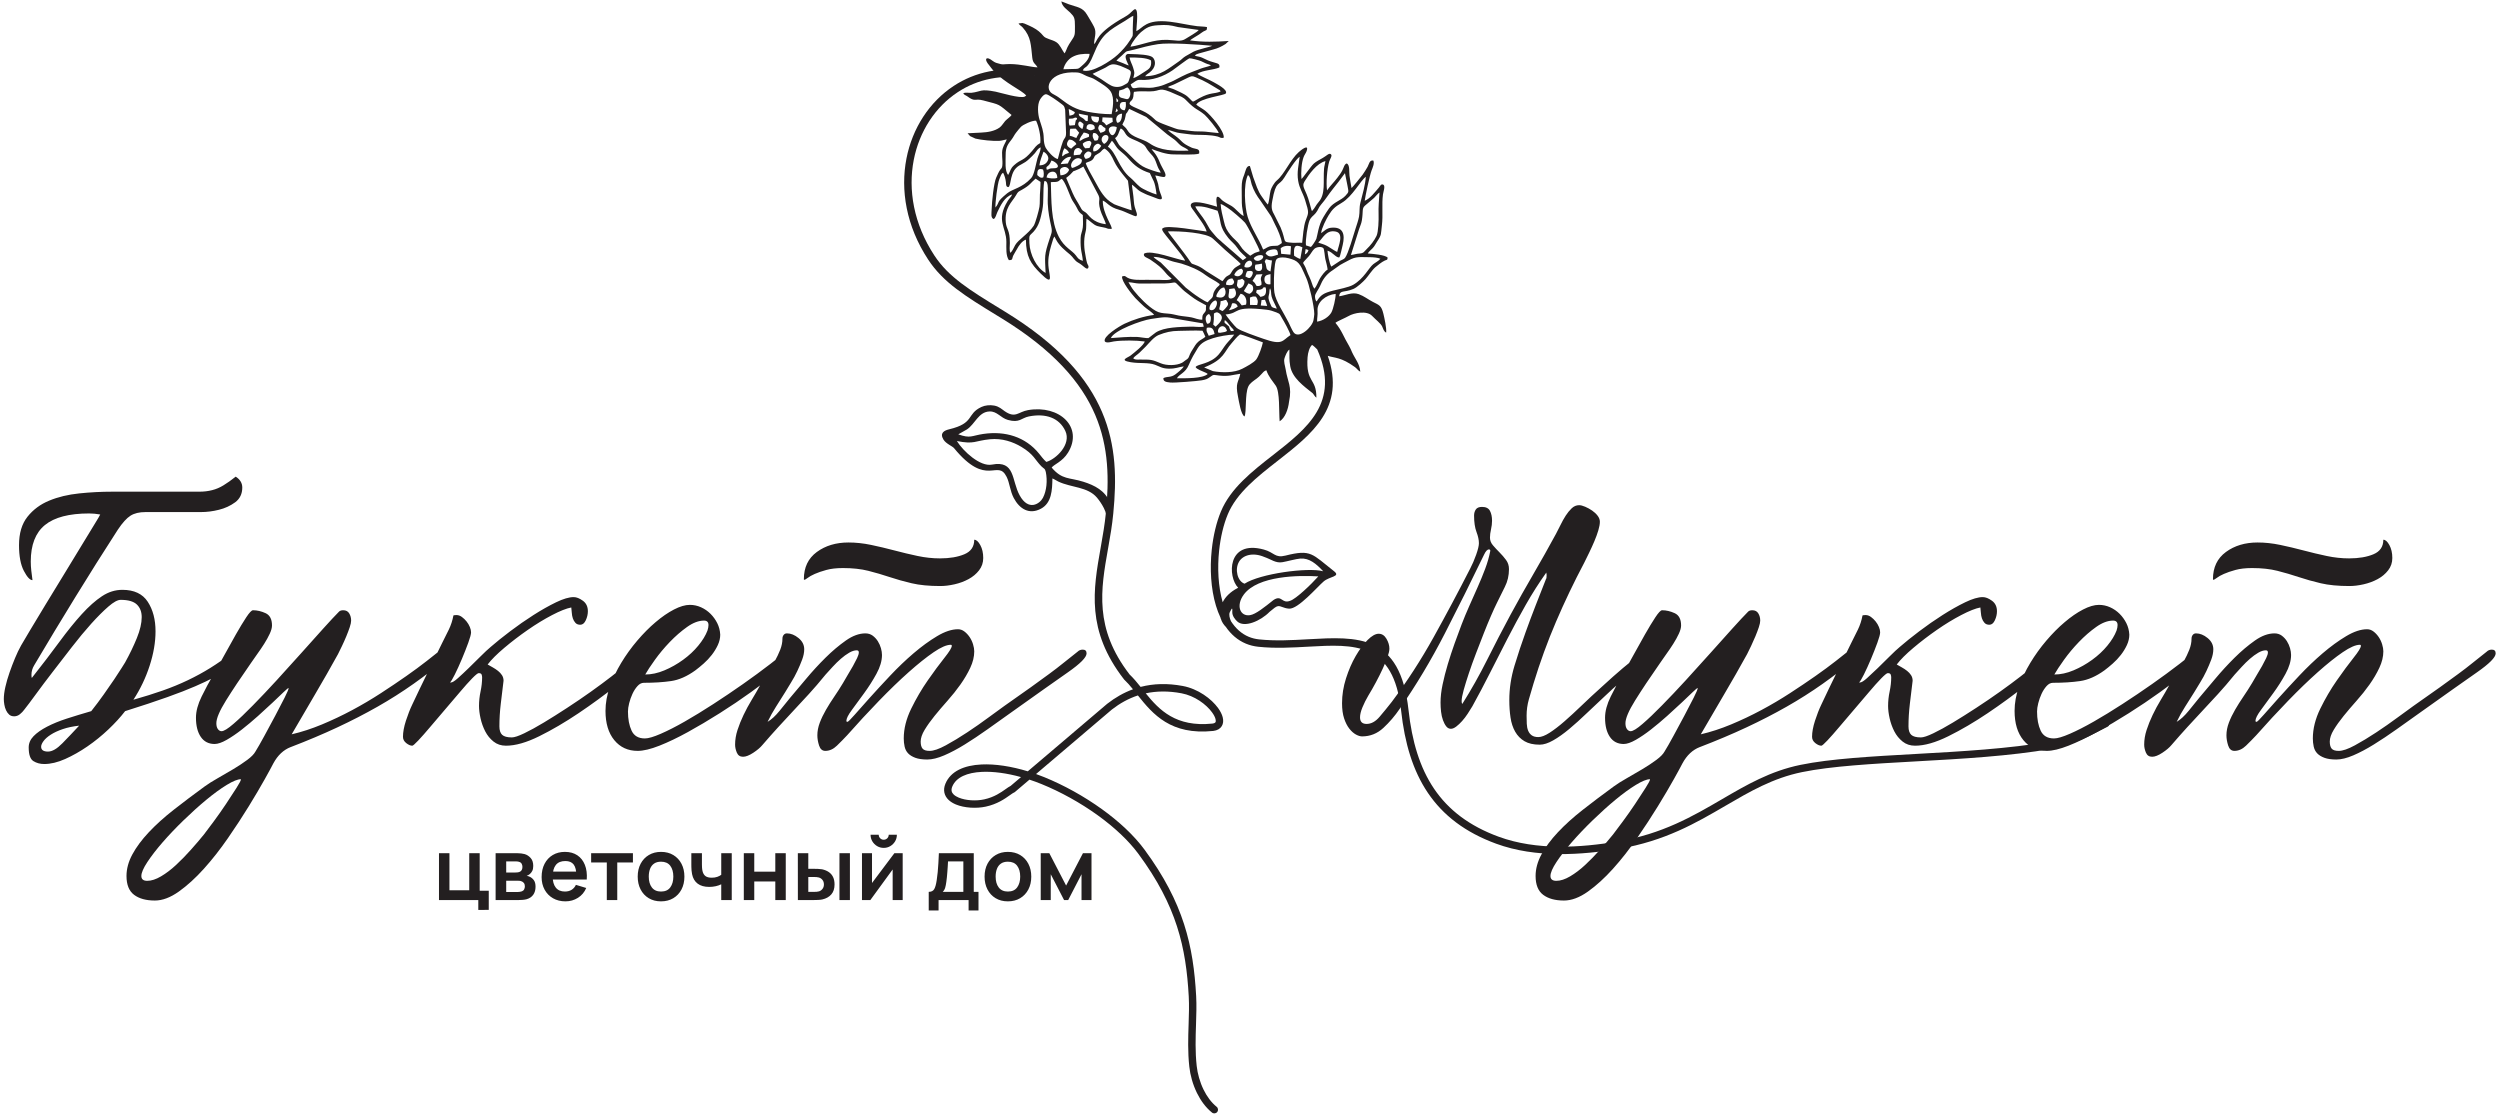
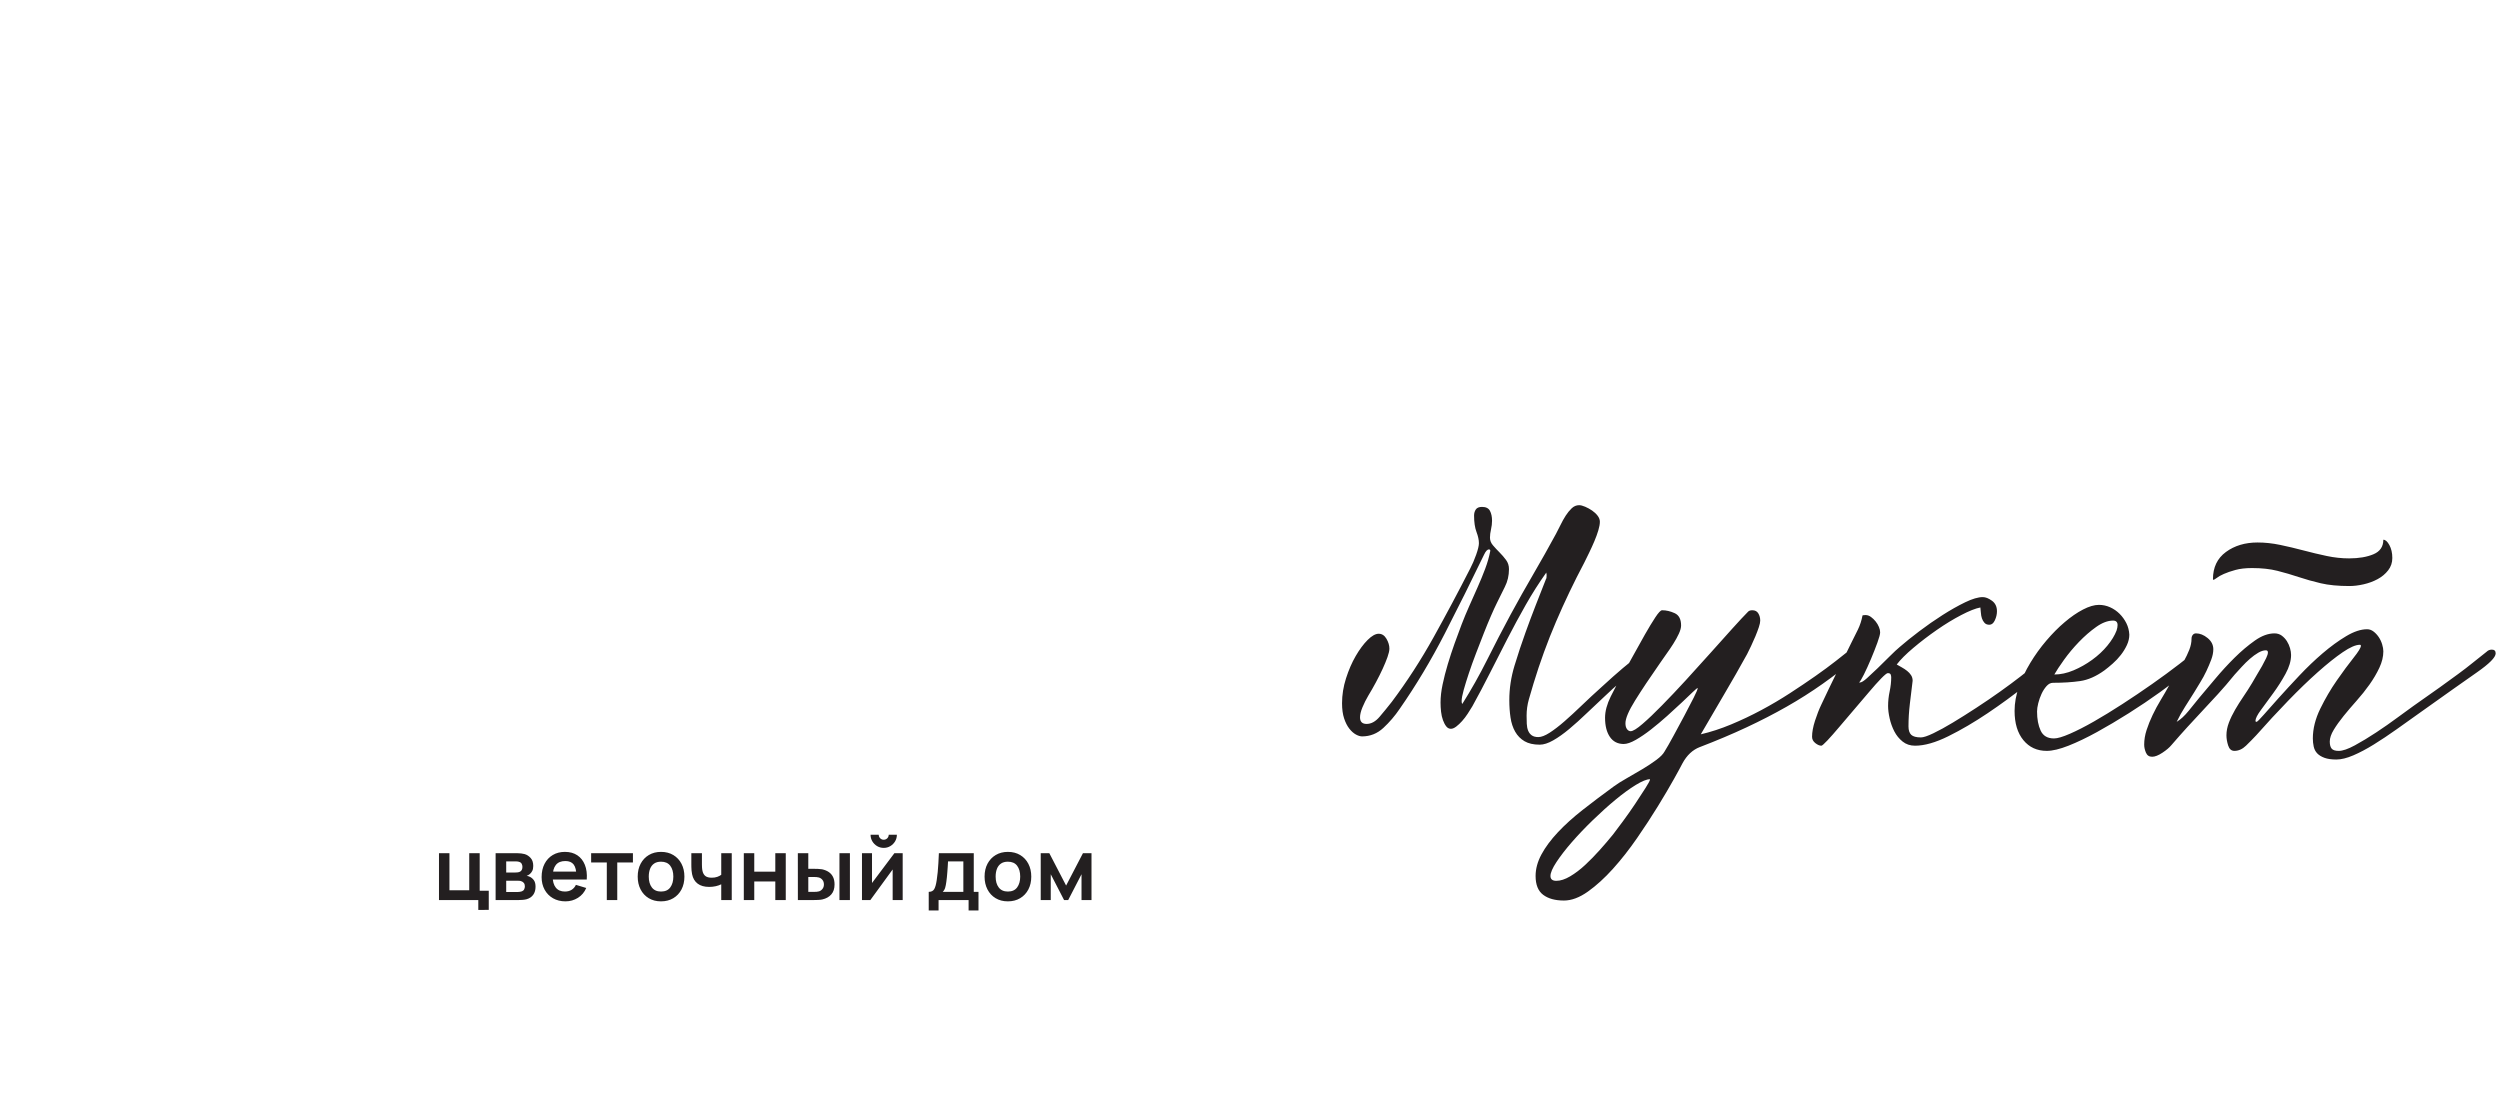
<svg xmlns="http://www.w3.org/2000/svg" xmlns:ns1="http://sodipodi.sourceforge.net/DTD/sodipodi-0.dtd" xmlns:ns2="http://www.inkscape.org/namespaces/inkscape" version="1.1" id="svg2" width="866.667" height="386.667" viewBox="0 0 866.667 386.667" ns1:docname="ЛОГО БУКЕТ МУКЕТ3.eps">
  <defs id="defs6" />
  <ns1:namedview id="namedview4" pagecolor="#ffffff" bordercolor="#000000" borderopacity="0.25" ns2:showpageshadow="2" ns2:pageopacity="0.0" ns2:pagecheckerboard="0" ns2:deskcolor="#d1d1d1" />
  <g id="g8" ns2:groupmode="layer" ns2:label="ink_ext_XXXXXX" transform="matrix(1.333,0,0,-1.333,0,386.667)">
    <g id="g10" transform="scale(0.1)">
-       <path d="M 306.504,1523.31 C 268.758,1464.89 231.906,1406.46 195.953,1347.89 160.004,1289.47 124.352,1230.45 89,1170.69 c -4.793,-7.8 -7.191,-16.03 -7.191,-25.02 0,-3.6 0.301,-6.29 0.898,-8.09 26.965,34.15 50.781,65.31 71.457,93.47 20.668,28.16 40.145,52.28 58.418,72.35 18.273,20.08 35.801,35.65 52.578,46.74 16.778,11.09 34.453,16.63 53.028,16.63 30.558,0 52.578,-10.34 66.062,-31.01 13.48,-20.67 20.223,-46.29 20.223,-76.85 0,-28.16 -5.094,-57.96 -15.282,-89.42 -10.187,-31.46 -24.265,-60.97 -42.242,-88.53 27.563,7.79 52.879,15.73 75.946,23.81 23.07,8.09 44.941,17.08 65.613,26.97 20.672,9.89 40.144,20.52 58.422,31.9 18.269,11.39 36.398,23.97 54.375,37.75 2.398,2.4 5.992,3.6 10.785,3.6 2.996,0 5.539,-0.6 7.637,-1.8 2.097,-1.2 3.148,-2.69 3.148,-4.49 0,-1.2 -0.152,-3.3 -0.449,-6.29 -0.301,-3 -1.348,-5.1 -3.149,-6.3 -7.187,-5.39 -13.48,-10.63 -18.871,-15.72 -5.394,-5.1 -11.687,-10.34 -18.875,-15.73 -7.191,-5.39 -16.476,-11.09 -27.863,-17.08 -11.387,-5.99 -26.664,-13.18 -45.836,-21.57 -19.176,-8.39 -43.441,-17.83 -72.805,-28.31 -29.355,-10.49 -65.906,-22.62 -109.648,-36.4 -11.984,-15.58 -26.512,-31.46 -43.59,-47.64 -17.078,-16.176 -35.203,-30.855 -54.379,-44.035 -19.172,-13.184 -38.496,-24.121 -57.969,-32.809 -19.472,-8.687 -37.601,-13.031 -54.375,-13.031 -10.789,0 -20.222,2.547 -28.312,7.641 -8.09,5.094 -12.133,16.926 -12.133,35.504 0,10.781 4.191,20.519 12.582,29.207 8.387,8.687 20.07,16.923 35.051,24.713 14.98,7.79 32.207,14.83 51.68,21.13 19.476,6.29 40.597,12.73 63.363,19.32 11.387,14.38 22.172,28.76 32.359,43.14 10.184,14.38 19.324,27.56 27.41,39.54 8.09,11.99 14.532,21.88 19.325,29.66 4.793,7.79 7.789,12.59 8.988,14.38 11.984,21.58 22.168,42.7 30.559,63.37 8.39,20.67 12.582,38.79 12.582,54.38 0,13.78 -4.192,24.71 -12.582,32.8 -8.391,8.09 -22.469,12.14 -42.243,12.14 -7.789,0 -18.425,-5.85 -31.906,-17.53 -13.484,-11.69 -28.312,-26.52 -44.492,-44.49 -16.176,-17.98 -32.953,-38.2 -50.332,-60.67 -17.375,-22.47 -34.152,-44.19 -50.332,-65.16 -16.176,-20.97 -30.707,-40.3 -43.586,-57.97 -12.887,-17.68 -22.922,-31.01 -30.109,-40 -2.996,-4.19 -6.742,-8.09 -11.234,-11.68 -4.496,-3.6 -9.441,-5.39 -14.832,-5.39 -5.394,0 -9.738,1.49 -13.031,4.49 -3.297,2.99 -5.992,6.74 -8.09,11.23 -2.098,4.5 -3.594,9.44 -4.492,14.84 -0.902,5.39 -1.352,10.18 -1.352,14.37 0,8.99 1.352,19.48 4.047,31.46 2.695,11.99 6.289,24.42 10.785,37.3 4.492,12.88 9.285,25.47 14.383,37.75 5.09,12.28 10.332,23.22 15.727,32.8 4.191,7.19 11.984,20.38 23.367,39.55 11.383,19.18 24.566,41.05 39.547,65.61 14.976,24.57 30.707,50.33 47.183,77.3 16.481,26.96 31.606,51.83 45.391,74.59 13.781,22.78 25.465,41.95 35.051,57.53 9.586,15.57 14.683,24.26 15.281,26.06 -10.188,1.8 -19.777,2.7 -28.762,2.7 -52.129,0 -90.48,-10.04 -115.043,-30.11 -24.57,-20.07 -36.851,-51.68 -36.851,-94.82 0,-7.79 0.449,-15.73 1.348,-23.82 0.898,-8.09 1.949,-16.33 3.144,-24.72 -6.59,0 -14.074,8.09 -22.465,24.12 -8.391,16.03 -12.586,38.35 -12.586,66.81 0,31.01 7.34,55.58 22.02,74 14.684,18.43 33.554,32.51 56.625,41.94 23.07,9.59 48.984,15.73 77.742,18.73 28.762,2.99 57.223,4.49 85.383,4.49 25.168,0 46.59,0 64.265,0 17.676,0 33.258,0 46.739,0 13.48,0 25.761,0 36.847,0 11.082,0 22.321,0 33.703,0 17.977,0 33.106,0 45.387,0 12.285,0 23.52,1.35 33.707,4.05 10.188,2.54 19.922,6.74 29.211,12.43 9.285,5.54 19.922,13.18 31.906,22.62 11.383,-7.34 17.075,-16.78 17.075,-28.31 0,-16.33 -6.141,-29.21 -18.426,-38.35 -12.282,-8.99 -26.364,-15.58 -42.242,-19.48 -15.879,-4.04 -31.606,-5.99 -47.184,-5.99 -15.578,0 -26.363,0 -32.356,0 -22.769,0 -43.144,0 -61.117,0 -17.976,0 -34.754,0 -50.332,0 -16.176,0 -29.211,-3.14 -39.093,-9.43 -9.891,-6.29 -20.825,-18.28 -32.809,-36.25 z M 124.953,946.141 c 10.781,0 23.219,7.191 37.297,21.57 14.082,14.379 28.609,29.66 43.59,45.839 -16.176,-1.8 -30.41,-4.8 -42.692,-8.99 -12.281,-4.19 -22.621,-8.986 -31.007,-14.38 -8.387,-5.391 -14.68,-10.934 -18.871,-16.625 -4.196,-5.696 -6.293,-10.637 -6.293,-14.828 0,-8.391 5.992,-12.586 17.976,-12.586 z m 630.942,11.687 c -18.579,-7.191 -33.559,-21.273 -44.942,-42.246 -3.594,-7.187 -11.082,-20.973 -22.469,-41.344 -11.386,-20.371 -25.164,-43.738 -41.343,-70.101 -16.18,-26.367 -34.305,-54.078 -54.379,-83.141 -20.071,-29.058 -40.891,-55.57 -62.465,-79.543 -21.567,-23.965 -43.289,-43.738 -65.16,-59.316 -21.871,-15.578 -42.692,-23.367 -62.465,-23.367 -22.77,0 -40.742,4.941 -53.926,14.828 -13.183,9.886 -19.773,26.215 -19.773,48.984 0,18.574 5.093,37.297 15.277,56.172 10.191,18.875 24.418,38.047 42.695,57.523 18.274,19.473 39.844,38.946 64.711,58.418 24.867,19.473 51.68,39.696 80.442,60.672 8.984,6.59 20.371,13.778 34.152,21.567 13.781,7.789 27.414,15.73 40.895,23.816 13.48,8.09 25.464,16.031 35.949,23.82 10.484,7.789 17.527,14.981 21.125,21.571 5.988,9.586 13.777,23.218 23.367,40.894 9.586,17.675 19.023,35.195 28.312,52.575 9.286,17.38 17.375,32.96 24.266,46.74 6.891,13.78 10.336,21.87 10.336,24.27 v 0.9 c -1.195,0 -5.543,-3.6 -13.031,-10.79 -7.492,-7.19 -16.93,-16.18 -28.313,-26.96 -11.383,-10.79 -24.117,-22.47 -38.199,-35.06 -14.082,-12.58 -28.012,-24.26 -41.793,-35.05 -13.781,-10.781 -26.961,-19.769 -39.547,-26.961 -12.582,-7.187 -23.066,-10.785 -31.453,-10.785 -15.582,0 -27.566,6.141 -35.953,18.426 -8.391,12.281 -12.582,28.91 -12.582,49.88 0,16.78 4.941,35.2 14.828,55.28 9.887,20.07 19.922,38.79 30.109,56.17 8.391,14.38 17.825,31.15 28.313,50.33 10.484,19.18 20.668,37.45 30.555,54.83 9.89,17.37 18.875,32.21 26.964,44.49 8.09,12.28 13.934,18.42 17.528,18.42 10.785,0 21.719,-2.54 32.804,-7.64 11.083,-5.09 16.629,-15.72 16.629,-31.91 0,-5.99 -1.949,-13.18 -5.843,-21.56 -3.895,-8.4 -8.688,-17.08 -14.379,-26.07 -5.692,-8.99 -11.684,-17.83 -17.977,-26.52 -6.293,-8.68 -11.832,-16.62 -16.625,-23.81 -26.367,-37.75 -47.937,-70.1 -64.715,-97.07 -16.777,-26.96 -25.164,-46.74 -25.164,-59.32 0,-6.59 1.348,-11.68 4.043,-15.28 2.696,-3.6 5.844,-5.392 9.438,-5.392 5.992,0 16.328,6.292 31.008,19.022 14.679,12.59 31.605,28.76 50.781,48.38 19.172,19.48 39.695,41.2 61.566,65.02 21.871,23.82 43.141,47.33 63.813,70.55 20.672,23.22 39.695,44.34 57.074,63.66 17.375,19.33 31.152,34.01 41.34,44.34 2.398,2.4 5.996,3.6 10.789,3.6 7.191,0 12.43,-2.7 15.726,-8.24 3.297,-5.39 4.946,-11.68 4.946,-18.72 0,-4.2 -1.2,-9.89 -3.594,-17.08 -2.398,-7.19 -5.395,-15.13 -8.992,-23.82 -3.59,-8.68 -7.34,-17.07 -11.235,-25.16 -3.894,-8.09 -7.339,-15.13 -10.336,-21.12 -19.171,-34.76 -39.097,-69.66 -59.765,-104.71 -20.676,-35.05 -40.899,-69.66 -60.668,-103.812 25.762,5.992 51.976,14.532 78.64,25.622 26.665,11.08 52.879,23.51 78.645,37.3 25.766,13.77 50.633,28.46 74.598,44.04 23.967,15.57 45.987,30.41 66.057,44.48 20.08,14.08 37.75,27.12 53.03,39.1 15.28,11.99 27.41,21.57 36.4,28.76 2.4,2.4 5.99,3.6 10.79,3.6 4.79,0 8.84,-1.05 12.13,-3.15 3.3,-2.1 4.94,-4.64 4.94,-7.64 0,-1.2 -1.04,-3.15 -3.14,-5.84 -2.1,-2.7 -4.35,-4.94 -6.74,-6.74 -29.36,-24.57 -58.87,-47.34 -88.53,-68.31 -29.66,-20.97 -60.82,-40.75 -93.476,-59.32 -32.657,-18.57 -67.555,-36.55 -104.707,-53.92 -37.149,-17.38 -77.594,-34.458 -121.332,-51.232 z M 382.898,610 c 10.786,0 22.774,3.895 35.954,11.684 13.179,7.789 26.211,17.675 39.097,29.66 12.879,11.984 25.614,25.015 38.196,39.094 12.585,14.082 23.968,27.414 34.152,39.996 5.992,7.789 14.531,19.175 25.617,34.156 11.086,14.976 21.719,30.105 31.906,45.387 10.188,15.281 19.176,29.058 26.965,41.343 7.789,12.282 11.684,19.625 11.684,22.02 v 0.898 c -8.391,0 -20.672,-4.945 -36.852,-14.832 -16.176,-9.883 -33.851,-22.765 -53.027,-38.644 -19.172,-15.879 -38.797,-33.555 -58.867,-53.032 -20.078,-19.472 -38.203,-38.496 -54.379,-57.066 -16.176,-18.578 -29.508,-35.805 -39.996,-51.684 -10.485,-15.878 -15.727,-28.011 -15.727,-36.398 0,-8.387 5.094,-12.582 15.277,-12.582 z m 1317.612,597.68 c 0,-7.18 -4.8,-14.68 -14.38,-22.47 -22.17,-18.57 -49.29,-40.59 -81.34,-66.05 -32.06,-25.47 -65.46,-49.89 -100.22,-73.25 -34.75,-23.37 -68.75,-43.3 -102.01,-59.773 -33.25,-16.477 -62.16,-24.719 -86.73,-24.719 -12.58,0 -23.37,3.598 -32.35,10.789 -9,7.188 -16.18,16.027 -21.58,26.512 -5.39,10.481 -9.44,21.721 -12.13,33.701 -2.7,11.99 -4.04,22.77 -4.04,32.36 0,12.58 1.34,25.17 4.04,37.75 2.69,12.58 4.05,24.86 4.05,36.85 0,2.39 -0.46,4.79 -1.36,7.19 -0.89,2.39 -3.44,3.59 -7.63,3.59 -2.4,0 -8.09,-4.64 -17.08,-13.78 -8.99,-9.29 -19.47,-20.97 -31.46,-35.2 -11.98,-14.23 -24.86,-29.36 -38.65,-45.39 -13.78,-16.02 -26.66,-31.16 -38.64,-45.39 -11.98,-14.228 -22.32,-25.912 -31.01,-35.197 -8.69,-9.14 -13.93,-13.785 -15.73,-13.785 -4.79,0 -10.03,2.246 -15.73,6.742 -5.69,4.496 -8.53,9.887 -8.53,16.481 0,11.98 2.54,25.759 7.63,41.639 5.1,15.73 10.64,29.96 16.63,42.39 12.58,26.82 25.32,53.33 38.2,79.54 12.88,26.22 25.92,52.88 39.1,79.7 5.99,11.83 11.83,23.66 17.53,35.2 5.69,11.68 9.73,24.12 12.12,37.15 1.8,0.6 4.5,0.9 8.09,0.9 4.8,0 9.44,-1.65 13.93,-4.95 4.5,-3.29 8.54,-7.19 12.14,-11.68 3.59,-4.49 6.44,-9.28 8.54,-14.38 2.1,-5.09 3.14,-9.74 3.14,-13.93 0,-4.79 -2.39,-13.78 -7.19,-26.97 -4.79,-13.18 -10.33,-27.26 -16.63,-42.24 -6.28,-14.98 -12.43,-28.46 -18.42,-40.44 -5.99,-11.99 -10.18,-18.88 -12.58,-20.68 h 2.69 c 3.6,0 9.59,3.75 17.98,11.24 8.39,7.49 17.67,16.18 27.86,26.07 10.19,9.88 20.53,20.07 31.01,30.55 10.49,10.49 19.32,18.73 26.52,24.72 13.78,11.98 30.55,25.47 50.33,40.44 19.77,14.98 39.99,29.07 60.67,42.25 20.67,13.18 40.29,24.26 58.86,33.25 18.58,8.99 33.86,13.48 45.84,13.48 7.19,0 15.13,-3.14 23.82,-9.43 8.69,-6.29 13.03,-15.43 13.03,-27.42 0,-7.79 -1.8,-15.58 -5.39,-23.36 -3.6,-7.79 -8.39,-11.69 -14.38,-11.69 -5.39,0 -9.59,1.65 -12.59,4.95 -2.99,3.29 -5.24,7.19 -6.74,11.68 -1.5,4.49 -2.4,9.29 -2.69,14.38 -0.3,5.09 -0.75,9.73 -1.35,13.93 -12.58,-2.4 -29.21,-8.99 -49.88,-19.77 -20.67,-10.78 -41.8,-23.67 -63.37,-38.65 -21.57,-14.98 -41.94,-30.56 -61.11,-46.74 -19.18,-16.17 -33.56,-30.56 -43.14,-43.14 4.19,-2.4 8.68,-4.94 13.48,-7.64 4.79,-2.69 9.28,-5.69 13.48,-8.99 4.19,-3.29 7.64,-7.04 10.34,-11.23 2.69,-4.19 4.04,-8.99 4.04,-14.38 -2.4,-19.77 -4.79,-39.69 -7.19,-59.77 -2.4,-20.07 -3.6,-39.7 -3.6,-58.87 0,-10.18 2.4,-17.523 7.2,-22.02 4.79,-4.492 13.18,-6.738 25.16,-6.738 6.59,0 17.37,3.594 32.35,10.785 14.99,7.183 31.91,16.473 50.79,27.863 18.87,11.38 39.09,24.11 60.66,38.2 21.57,14.08 42.25,28.16 62.02,42.24 19.77,14.08 37.75,27.41 53.93,39.99 16.18,12.59 29.05,22.77 38.64,30.56 13.79,11.99 26.82,21.57 39.1,28.76 12.28,7.19 21.12,10.79 26.51,10.79 3.6,0 5.4,-1.5 5.4,-4.5 z m -125.83,-155.63 c 0,20.37 3.75,41.19 11.23,62.46 7.49,21.27 17.38,41.94 29.66,62.31 12.29,20.38 26.22,39.7 41.8,57.98 15.58,18.27 31.45,34.3 47.63,47.93 16.18,13.79 32.06,24.72 47.64,32.81 15.57,8.09 29.36,12.13 41.34,12.13 10.19,0 19.92,-2.1 29.21,-6.29 9.29,-4.19 17.53,-9.89 24.72,-17.08 7.19,-7.19 13.03,-15.42 17.52,-24.41 4.5,-8.99 7.04,-18.88 7.64,-29.66 0,-8.99 -2.09,-17.98 -6.29,-27.11 -4.19,-8.99 -9.44,-17.53 -15.73,-25.62 -6.29,-8.09 -13.33,-15.58 -21.12,-22.47 -7.79,-6.89 -14.98,-12.73 -21.57,-17.68 -21.57,-15.58 -42.69,-24.87 -63.36,-27.86 -20.68,-3 -44.19,-4.49 -70.56,-4.49 -5.99,0 -11.53,-2.85 -16.62,-8.54 -5.1,-5.69 -9.44,-12.43 -13.03,-20.22 -3.6,-7.79 -6.45,-15.88 -8.55,-24.27 -2.1,-8.39 -3.14,-15.58 -3.14,-21.57 0,-19.77 3.14,-36.4 9.44,-49.88 6.29,-13.485 17.82,-20.227 34.6,-20.227 8.99,0 22.77,4.047 41.34,12.137 18.58,8.09 39.4,18.72 62.47,31.9 23.07,13.19 47.78,28.31 74.15,45.39 26.36,17.08 52.13,34.46 77.29,52.13 25.17,17.68 48.84,35.05 71,52.13 22.18,17.08 41.05,32.21 56.63,45.39 2.39,2.4 5.69,3.59 9.89,3.59 5.39,0 8.08,-2.69 8.08,-8.08 0,-3 -0.45,-6.3 -1.35,-9.89 -0.89,-3.6 -1.94,-5.99 -3.14,-7.19 -11.98,-11.99 -28.61,-26.51 -49.88,-43.59 -21.27,-17.08 -44.79,-34.91 -70.56,-53.48 -25.76,-18.58 -52.87,-36.85 -81.34,-54.82 -28.46,-17.98 -56.02,-34.31 -82.68,-48.988 -26.66,-14.68 -51.38,-26.512 -74.15,-35.504 -22.77,-8.984 -41.64,-13.48 -56.62,-13.48 -25.17,0 -45.39,9.289 -60.67,27.863 -15.28,18.574 -22.92,43.889 -22.92,76.249 z m 265.14,208.66 c 1.8,5.4 2.7,10.19 2.7,14.38 0,7.79 -3.9,11.69 -11.69,11.69 -13.78,0 -28.46,-5.55 -44.04,-16.63 -15.58,-11.08 -30.56,-24.11 -44.94,-39.1 -14.38,-14.98 -27.26,-30.41 -38.65,-46.28 -11.38,-15.88 -19.77,-28.61 -25.16,-38.2 16.17,0 32.8,3.59 49.88,10.78 17.08,7.19 33.26,16.33 48.53,27.42 15.28,11.08 28.47,23.36 39.55,36.85 11.09,13.48 19.03,26.51 23.82,39.09 z m 250.75,133.92 c 0,30.56 11.24,54.07 33.71,70.56 22.47,16.47 49.88,24.71 82.24,24.71 19.17,0 38.8,-2.1 58.87,-6.29 20.07,-4.2 40.29,-8.99 60.66,-14.38 20.38,-5.39 40.45,-10.19 60.22,-14.38 19.78,-4.19 39.25,-6.29 58.42,-6.29 25.17,0 46.29,3.59 63.37,10.78 17.07,7.19 25.61,19.77 25.61,37.75 5.4,0 10.64,-4.64 15.73,-13.93 5.09,-9.28 7.64,-20.52 7.64,-33.7 0,-11.99 -3.59,-22.62 -10.79,-31.91 -7.18,-9.29 -16.32,-16.93 -27.41,-22.92 -11.08,-5.99 -23.21,-10.49 -36.4,-13.48 -13.18,-3 -25.46,-4.5 -36.85,-4.5 -29.36,0 -54.22,2.4 -74.59,7.19 -20.38,4.8 -39.55,10.19 -57.53,16.18 -17.97,6 -36.4,11.39 -55.27,16.18 -18.88,4.79 -40.9,7.19 -66.06,7.19 -16.78,0 -31.16,-1.64 -43.14,-4.94 -11.99,-3.3 -22.02,-6.74 -30.11,-10.34 -8.09,-3.59 -14.23,-7.04 -18.43,-10.33 -4.19,-3.3 -7.19,-4.94 -8.99,-4.94 -0.59,0 -0.9,0.59 -0.9,1.79 z m 735.21,-193.24 c 0,-10.18 -16.33,-26.66 -48.99,-49.43 -32.65,-22.77 -81.34,-57.22 -146.05,-103.36 -20.97,-14.98 -41.79,-29.81 -62.46,-44.49 -20.67,-14.676 -40.45,-27.86 -59.32,-39.544 -18.87,-11.687 -36.7,-21.121 -53.48,-28.312 -16.78,-7.191 -31.46,-10.785 -44.04,-10.785 -12.58,0 -22.92,1.5 -31.01,4.492 -8.09,2.996 -14.38,6.891 -18.87,11.687 -4.5,4.793 -7.49,10.633 -8.99,17.524 -1.5,6.891 -2.25,13.93 -2.25,21.121 0,25.167 6.45,50.937 19.32,77.297 12.89,26.36 27.27,50.93 43.15,73.7 15.87,22.77 30.26,42.24 43.14,58.42 12.88,16.18 19.32,26.66 19.32,31.45 0,1.8 -0.89,2.7 -2.69,2.7 -10.79,0 -25.62,-6.44 -44.49,-19.32 -18.88,-12.88 -40.44,-30.11 -64.71,-51.68 -24.27,-21.57 -50.18,-46.59 -77.75,-75.05 -27.56,-28.46 -55.13,-58.27 -82.69,-89.427 -8.38,-8.988 -17.22,-17.973 -26.51,-26.965 -9.29,-8.984 -19.32,-13.48 -30.11,-13.48 -7.79,0 -13.18,4.644 -16.18,13.929 -2.99,9.289 -4.49,18.129 -4.49,26.516 0,10.785 2.1,21.717 6.29,32.807 4.2,11.08 9.58,22.32 16.18,33.7 6.59,11.39 13.78,22.77 21.57,34.16 7.79,11.38 15.28,23.06 22.47,35.05 3.59,6.59 7.79,13.78 12.58,21.57 4.8,7.79 9.29,15.43 13.48,22.92 4.2,7.49 7.79,14.38 10.79,20.67 2.99,6.29 4.49,11.24 4.49,14.83 0,3.59 -1.8,5.39 -5.39,5.39 -5.99,0 -12.58,-2.09 -19.77,-6.29 -7.19,-4.19 -14.39,-9.44 -21.57,-15.73 -7.2,-6.29 -14.23,-13.18 -21.12,-20.67 -6.9,-7.49 -13.04,-14.23 -18.43,-20.22 -15.58,-19.18 -30.11,-36.11 -43.59,-50.78 -13.48,-14.68 -26.82,-29.06 -40,-43.15 -13.18,-14.07 -26.21,-28.16 -39.09,-42.24 -12.89,-14.076 -26.82,-29.806 -41.8,-47.181 -5.39,-6.594 -13.33,-13.332 -23.81,-20.223 -10.49,-6.891 -19.33,-10.336 -26.52,-10.336 -7.78,0 -13.18,3.594 -16.18,10.785 -3,7.192 -4.49,14.078 -4.49,20.672 0,12.582 2.1,25.317 6.29,38.193 4.2,12.89 9.44,25.92 15.73,39.1 6.29,13.18 13.33,26.22 21.12,39.1 7.79,12.88 14.98,25.31 21.57,37.29 6,10.79 12.43,21.43 19.33,31.91 6.89,10.49 13.18,20.83 18.87,31.01 5.69,10.19 10.48,20.23 14.38,30.11 3.89,9.89 5.84,19.62 5.84,29.21 0,3.6 1.05,6.74 3.15,9.44 2.09,2.69 4.94,4.04 8.54,4.04 10.18,0 20.22,-4.04 30.1,-12.13 9.89,-8.09 14.83,-17.83 14.83,-29.21 0,-8.39 -1.79,-17.38 -5.39,-26.97 -3.59,-9.58 -7.79,-19.47 -12.58,-29.66 -4.79,-10.18 -10.19,-20.07 -16.18,-29.66 -5.99,-9.58 -11.08,-17.97 -15.28,-25.16 -7.79,-12.58 -15.73,-25.17 -23.82,-37.75 -8.08,-12.58 -15.42,-25.77 -22.02,-39.54 10.19,5.99 20.53,15.58 31.01,28.46 10.49,13.03 19.93,24.71 28.31,34.9 11.39,13.33 25.02,29.51 40.9,48.54 15.88,19.02 32.65,37.29 50.33,54.82 17.68,17.52 35.35,32.36 53.03,44.79 17.67,12.43 34.6,18.57 50.78,18.57 7.19,0 13.48,-1.95 18.87,-5.84 5.39,-4.04 9.89,-8.84 13.48,-14.53 3.6,-5.69 6.29,-11.83 8.09,-18.12 1.8,-6.3 2.7,-12.29 2.7,-17.68 0,-15.13 -4.79,-31.46 -14.38,-48.98 -9.59,-17.53 -20.22,-34.16 -31.91,-50.19 -11.68,-16.03 -22.32,-30.55 -31.9,-43.59 -9.59,-12.88 -14.38,-22.47 -14.38,-28.46 0,-1.8 0.89,-2.69 2.69,-2.69 1.8,0 7.94,5.99 18.43,17.97 10.48,11.98 23.67,26.82 39.54,44.49 15.88,17.67 33.71,37 53.48,57.97 19.77,20.97 40,40.3 60.67,57.97 20.67,17.68 41.04,32.51 61.11,44.49 20.08,11.99 38.2,17.98 54.38,17.98 5.99,0 11.53,-1.95 16.63,-5.85 5.09,-3.89 9.58,-8.68 13.48,-14.37 3.89,-5.7 6.89,-11.99 8.99,-18.88 2.1,-6.89 3.14,-13.03 3.14,-18.42 0,-13.79 -3.44,-28.01 -10.33,-42.7 -6.89,-14.68 -15.43,-29.21 -25.62,-43.59 -10.18,-14.37 -21.42,-28.46 -33.7,-42.24 -12.29,-13.78 -23.52,-26.96 -33.71,-39.55 -10.18,-12.58 -18.72,-24.56 -25.61,-35.94 -6.89,-11.391 -10.34,-21.579 -10.34,-30.563 0,-8.391 1.65,-14.531 4.95,-18.426 3.29,-3.894 9.43,-5.843 18.42,-5.843 10.19,0 24.12,4.792 41.79,14.378 17.68,9.59 36.26,20.825 55.73,33.707 19.47,12.877 37.9,25.767 55.27,38.647 17.38,12.88 31.16,22.92 41.35,30.11 27.56,19.17 50.48,35.35 68.76,48.53 18.27,13.18 34.14,24.72 47.63,34.6 13.48,9.89 25.76,19.33 36.85,28.32 11.09,8.98 23.52,18.87 37.3,29.66 3.59,3.59 8.09,5.39 13.48,5.39 6.59,0 9.89,-3.3 9.89,-9.89" style="fill:#231f20;fill-opacity:1;fill-rule:nonzero;stroke:none" id="path12" />
      <path d="m 3558.52,1091.74 c -5.99,-10.19 -11.08,-20.37 -15.28,-30.55 -4.19,-10.19 -6.29,-18.88 -6.29,-26.07 0,-11.39 5.69,-17.08 17.08,-17.08 11.98,0 23.22,6.15 33.7,18.43 10.49,12.28 21.13,25.31 31.91,39.09 39.54,52.73 75.79,108.76 108.75,168.08 32.96,59.32 64.71,118.93 95.27,178.85 5.39,10.19 10.48,22.02 15.28,35.51 4.79,13.48 7.19,23.51 7.19,30.11 0,8.38 -2.1,18.12 -6.29,29.2 -4.2,11.09 -6.29,25.32 -6.29,42.69 0,6 1.49,11.24 4.49,15.73 3,4.5 8.39,6.75 16.18,6.75 10.19,0 17.08,-3.45 20.67,-10.34 3.59,-6.89 5.39,-15.43 5.39,-25.62 0,-7.18 -0.9,-14.68 -2.69,-22.47 -1.8,-7.78 -2.7,-14.98 -2.7,-21.57 0,-7.19 2.55,-13.78 7.64,-19.77 5.1,-5.99 10.79,-12.13 17.08,-18.42 6.29,-6.29 11.98,-12.89 17.07,-19.78 5.1,-6.89 7.64,-14.83 7.64,-23.81 0,-16.78 -3.59,-32.21 -10.78,-46.29 -7.19,-14.08 -14.08,-28.01 -20.67,-41.8 -4.2,-8.38 -9.29,-19.47 -15.28,-33.25 -6,-13.78 -12.29,-29.06 -18.88,-45.84 -6.58,-16.77 -13.33,-34.15 -20.22,-52.13 -6.89,-17.97 -13.03,-35.05 -18.42,-51.23 -5.4,-16.18 -9.89,-30.7 -13.48,-43.59 -3.6,-12.88 -5.4,-22.62 -5.4,-29.21 0,-3.59 0.6,-5.99 1.8,-7.19 23.37,37.15 44.94,75.5 64.71,115.04 19.77,39.55 40.15,78.8 61.12,117.75 19.17,35.35 38.79,70.25 58.87,104.7 20.07,34.46 39.69,69.36 58.87,104.71 3.59,6.59 7.49,14.23 11.68,22.92 4.2,8.69 8.69,16.78 13.48,24.27 4.8,7.49 10.04,13.92 15.73,19.32 5.69,5.39 12.14,8.09 19.33,8.09 4.19,0 9.43,-1.35 15.72,-4.05 6.3,-2.69 12.29,-5.99 17.98,-9.88 5.69,-3.9 10.48,-8.39 14.38,-13.48 3.89,-5.1 5.84,-10.34 5.84,-15.73 0,-5.99 -1.35,-13.49 -4.04,-22.47 -2.7,-8.99 -6.14,-18.43 -10.34,-28.32 -4.19,-9.88 -8.69,-19.77 -13.48,-29.65 -4.79,-9.89 -8.99,-18.43 -12.58,-25.62 -26.96,-50.93 -51.53,-102.31 -73.7,-154.14 -22.17,-51.83 -41.65,-105.31 -58.42,-160.43 -4.2,-13.78 -8.24,-27.56 -12.14,-41.34 -3.89,-13.79 -5.84,-27.86 -5.84,-42.25 0,-7.19 0.15,-14.23 0.45,-21.12 0.3,-6.89 1.5,-12.88 3.6,-17.97 2.09,-5.098 5.24,-9.141 9.43,-12.137 4.2,-2.996 9.89,-4.492 17.08,-4.492 7.79,0 17.53,3.746 29.21,11.234 11.68,7.485 24.57,17.375 38.65,29.665 14.08,12.28 29.21,26.21 45.38,41.78 16.18,15.58 32.96,31.16 50.34,46.74 22.17,20.37 40.89,37 56.17,49.89 15.28,12.88 27.71,22.76 37.3,29.66 9.59,6.89 16.48,11.53 20.67,13.93 4.2,2.39 6.89,3.59 8.09,3.59 5.4,0 8.09,-2.7 8.09,-8.09 0,-3.59 -3.6,-8.84 -10.79,-15.73 -7.19,-6.88 -16.62,-15.13 -28.31,-24.71 -11.68,-9.59 -24.72,-20.53 -39.09,-32.81 -14.38,-12.28 -28.77,-25.31 -43.14,-39.09 -15.58,-14.39 -31.16,-29.07 -46.74,-44.04 -15.58,-14.99 -30.71,-28.62 -45.39,-40.9 -14.68,-12.283 -28.61,-22.17 -41.79,-29.658 -13.19,-7.493 -24.87,-11.235 -35.05,-11.235 -16.18,0 -29.37,2.996 -39.55,8.985 -10.19,5.996 -18.28,14.234 -24.27,24.718 -5.99,10.48 -10.04,22.77 -12.13,36.85 -2.1,14.08 -3.15,29.21 -3.15,45.39 0,29.96 4.49,59.77 13.48,89.43 8.99,29.65 18.58,58.56 28.76,86.73 8.39,23.37 17.08,46.58 26.07,69.66 8.99,23.06 17.98,45.98 26.96,68.75 1.2,1.2 1.8,4.8 1.8,10.78 0,1.2 -0.15,2.25 -0.45,3.15 -0.3,0.9 -0.45,1.95 -0.45,3.15 -19.17,-26.97 -37,-54.98 -53.48,-84.04 -16.47,-29.06 -32.35,-58.42 -47.63,-88.08 -15.28,-29.66 -30.41,-59.32 -45.39,-88.98 -14.98,-29.66 -30.26,-58.57 -45.84,-86.73 -3.59,-5.99 -7.64,-12.43 -12.13,-19.32 -4.49,-6.89 -9.29,-13.18 -14.38,-18.88 -5.09,-5.69 -10.18,-10.48 -15.28,-14.38 -5.09,-3.89 -9.74,-5.84 -13.93,-5.84 -4.79,0 -8.84,2.1 -12.13,6.29 -3.3,4.2 -6.15,9.59 -8.54,16.18 -2.4,6.59 -4.05,13.93 -4.95,22.02 -0.9,8.09 -1.34,16.03 -1.34,23.82 0,14.38 1.79,30.11 5.39,47.18 3.6,17.08 8.09,34.6 13.48,52.58 5.39,17.98 11.24,35.8 17.53,53.48 6.29,17.67 12.43,34.3 18.42,49.88 5.99,15.58 12.58,31.46 19.77,47.63 7.19,16.19 14.38,32.36 21.58,48.54 7.19,16.18 13.78,32.21 19.77,48.08 5.99,15.88 10.48,31.61 13.48,47.19 0,2.4 -1.2,3.6 -3.59,3.6 -4.2,0 -8.39,-4.5 -12.59,-13.48 -32.36,-67.11 -66.36,-135.42 -102.01,-204.93 -35.65,-69.5 -74.75,-134.82 -117.29,-195.93 -12.58,-18.57 -26.81,-35.2 -42.69,-49.88 -15.88,-14.683 -34.3,-22.022 -55.28,-22.022 -4.79,0 -10.18,1.648 -16.18,4.941 -5.99,3.297 -11.68,8.391 -17.07,15.281 -5.39,6.89 -9.89,15.73 -13.48,26.51 -3.6,10.79 -5.4,23.97 -5.4,39.55 0,21.57 3.45,43.14 10.34,64.71 6.89,21.57 15.28,40.9 25.16,57.97 9.9,17.08 20.23,31.01 31.02,41.8 10.78,10.78 20.37,16.18 28.75,16.18 8.39,0 15.13,-4.35 20.23,-13.04 5.09,-8.68 7.64,-17.23 7.64,-25.61 0,-5.4 -1.65,-12.74 -4.95,-22.02 -3.29,-9.29 -7.49,-19.48 -12.58,-30.56 -5.09,-11.09 -10.94,-22.77 -17.53,-35.05 -6.59,-12.29 -13.18,-23.82 -19.77,-34.61 z m 861.93,-133.912 c -18.58,-7.191 -33.56,-21.273 -44.94,-42.246 -3.6,-7.187 -11.09,-20.973 -22.47,-41.344 -11.38,-20.371 -25.16,-43.738 -41.34,-70.101 -16.18,-26.367 -34.31,-54.078 -54.38,-83.141 -20.07,-29.058 -40.89,-55.57 -62.46,-79.543 -21.57,-23.965 -43.3,-43.738 -65.16,-59.316 -21.88,-15.578 -42.7,-23.367 -62.47,-23.367 -22.77,0 -40.75,4.941 -53.93,14.828 -13.18,9.886 -19.77,26.215 -19.77,48.984 0,18.574 5.1,37.297 15.28,56.172 10.19,18.875 24.42,38.047 42.69,57.523 18.28,19.473 39.84,38.946 64.71,58.418 24.87,19.473 51.68,39.696 80.45,60.672 8.98,6.59 20.36,13.778 34.14,21.567 13.79,7.789 27.42,15.73 40.9,23.816 13.48,8.09 25.46,16.031 35.95,23.82 10.49,7.789 17.53,14.981 21.12,21.571 6,9.586 13.78,23.218 23.37,40.894 9.59,17.675 19.03,35.195 28.31,52.575 9.29,17.38 17.38,32.96 24.27,46.74 6.89,13.78 10.33,21.87 10.33,24.27 v 0.9 c -1.19,0 -5.53,-3.6 -13.03,-10.79 -7.49,-7.19 -16.92,-16.18 -28.31,-26.96 -11.39,-10.79 -24.12,-22.47 -38.2,-35.06 -14.08,-12.58 -28.01,-24.26 -41.79,-35.05 -13.78,-10.781 -26.97,-19.769 -39.55,-26.961 -12.58,-7.187 -23.06,-10.785 -31.45,-10.785 -15.58,0 -27.56,6.141 -35.95,18.426 -8.39,12.281 -12.59,28.91 -12.59,49.88 0,16.78 4.95,35.2 14.83,55.28 9.89,20.07 19.93,38.79 30.11,56.17 8.39,14.38 17.83,31.15 28.31,50.33 10.49,19.18 20.68,37.45 30.56,54.83 9.89,17.37 18.87,32.21 26.97,44.49 8.08,12.28 13.92,18.42 17.52,18.42 10.79,0 21.72,-2.54 32.81,-7.64 11.08,-5.09 16.62,-15.72 16.62,-31.91 0,-5.99 -1.94,-13.18 -5.84,-21.56 -3.89,-8.4 -8.69,-17.08 -14.38,-26.07 -5.69,-8.99 -11.68,-17.83 -17.98,-26.52 -6.28,-8.68 -11.83,-16.62 -16.62,-23.81 -26.36,-37.75 -47.94,-70.1 -64.71,-97.07 -16.78,-26.96 -25.17,-46.74 -25.17,-59.32 0,-6.59 1.35,-11.68 4.04,-15.28 2.7,-3.6 5.85,-5.392 9.44,-5.392 6,0 16.33,6.292 31.01,19.022 14.68,12.59 31.61,28.76 50.78,48.38 19.18,19.48 39.7,41.2 61.57,65.02 21.87,23.82 43.14,47.33 63.81,70.55 20.68,23.22 39.7,44.34 57.07,63.66 17.38,19.33 31.16,34.01 41.35,44.34 2.39,2.4 5.99,3.6 10.78,3.6 7.19,0 12.44,-2.7 15.73,-8.24 3.3,-5.39 4.94,-11.68 4.94,-18.72 0,-4.2 -1.19,-9.89 -3.59,-17.08 -2.4,-7.19 -5.39,-15.13 -8.99,-23.82 -3.6,-8.68 -7.34,-17.07 -11.23,-25.16 -3.9,-8.09 -7.34,-15.13 -10.34,-21.12 -19.17,-34.76 -39.1,-69.66 -59.77,-104.71 -20.67,-35.05 -40.89,-69.66 -60.67,-103.812 25.77,5.992 51.99,14.532 78.65,25.622 26.66,11.08 52.87,23.51 78.64,37.3 25.77,13.77 50.63,28.46 74.6,44.04 23.97,15.57 45.99,30.41 66.06,44.48 20.07,14.08 37.75,27.12 53.03,39.1 15.27,11.99 27.41,21.57 36.4,28.76 2.39,2.4 5.99,3.6 10.78,3.6 4.8,0 8.84,-1.05 12.14,-3.15 3.29,-2.1 4.94,-4.64 4.94,-7.64 0,-1.2 -1.05,-3.15 -3.15,-5.84 -2.1,-2.7 -4.34,-4.94 -6.74,-6.74 -29.36,-24.57 -58.86,-47.34 -88.53,-68.31 -29.66,-20.97 -60.81,-40.75 -93.47,-59.32 -32.65,-18.57 -67.56,-36.55 -104.7,-53.92 -37.16,-17.38 -77.6,-34.458 -121.34,-51.232 z M 4047.46,610 c 10.78,0 22.77,3.895 35.95,11.684 13.18,7.789 26.21,17.675 39.09,29.66 12.89,11.984 25.62,25.015 38.2,39.094 12.59,14.082 23.97,27.414 34.16,39.996 5.99,7.789 14.53,19.175 25.61,34.156 11.08,14.976 21.72,30.105 31.91,45.387 10.18,15.281 19.17,29.058 26.96,41.343 7.79,12.282 11.68,19.625 11.68,22.02 v 0.898 c -8.38,0 -20.67,-4.945 -36.85,-14.832 -16.17,-9.883 -33.85,-22.765 -53.03,-38.644 -19.17,-15.879 -38.79,-33.555 -58.86,-53.032 -20.08,-19.472 -38.2,-38.496 -54.38,-57.066 -16.18,-18.578 -29.51,-35.805 -40,-51.684 -10.48,-15.878 -15.72,-28.011 -15.72,-36.398 0,-8.387 5.09,-12.582 15.28,-12.582 z m 1317.6,597.68 c 0,-7.18 -4.79,-14.68 -14.38,-22.47 -22.16,-18.57 -49.28,-40.59 -81.34,-66.05 -32.05,-25.47 -65.46,-49.89 -100.21,-73.25 -34.75,-23.37 -68.75,-43.3 -102.01,-59.773 -33.26,-16.477 -62.17,-24.719 -86.73,-24.719 -12.59,0 -23.37,3.598 -32.36,10.789 -8.99,7.188 -16.17,16.027 -21.57,26.512 -5.39,10.481 -9.44,21.721 -12.14,33.701 -2.69,11.99 -4.04,22.77 -4.04,32.36 0,12.58 1.35,25.17 4.04,37.75 2.7,12.58 4.05,24.86 4.05,36.85 0,2.39 -0.45,4.79 -1.35,7.19 -0.89,2.39 -3.44,3.59 -7.64,3.59 -2.4,0 -8.09,-4.64 -17.07,-13.78 -8.99,-9.29 -19.48,-20.97 -31.46,-35.2 -11.98,-14.23 -24.87,-29.36 -38.65,-45.39 -13.78,-16.02 -26.66,-31.16 -38.65,-45.39 -11.98,-14.228 -22.32,-25.912 -31,-35.197 -8.69,-9.14 -13.93,-13.785 -15.73,-13.785 -4.79,0 -10.04,2.246 -15.73,6.742 -5.69,4.496 -8.54,9.887 -8.54,16.481 0,11.98 2.55,25.759 7.64,41.639 5.1,15.73 10.63,29.96 16.63,42.39 12.58,26.82 25.32,53.33 38.2,79.54 12.87,26.22 25.91,52.88 39.09,79.7 5.99,11.83 11.84,23.66 17.53,35.2 5.69,11.68 9.74,24.12 12.13,37.15 1.8,0.6 4.5,0.9 8.09,0.9 4.79,0 9.44,-1.65 13.93,-4.95 4.5,-3.29 8.54,-7.19 12.14,-11.68 3.59,-4.49 6.44,-9.28 8.53,-14.38 2.1,-5.09 3.15,-9.74 3.15,-13.93 0,-4.79 -2.4,-13.78 -7.19,-26.97 -4.79,-13.18 -10.34,-27.26 -16.63,-42.24 -6.29,-14.98 -12.43,-28.46 -18.42,-40.44 -5.99,-11.99 -10.19,-18.88 -12.58,-20.68 h 2.69 c 3.6,0 9.59,3.75 17.98,11.24 8.38,7.49 17.67,16.18 27.86,26.07 10.18,9.88 20.52,20.07 31,30.55 10.49,10.49 19.33,18.73 26.52,24.72 13.78,11.98 30.56,25.47 50.33,40.44 19.78,14.98 39.99,29.07 60.67,42.25 20.67,13.18 40.3,24.26 58.87,33.25 18.58,8.99 33.85,13.48 45.84,13.48 7.18,0 15.13,-3.14 23.81,-9.43 8.69,-6.29 13.04,-15.43 13.04,-27.42 0,-7.79 -1.8,-15.58 -5.4,-23.36 -3.59,-7.79 -8.38,-11.69 -14.37,-11.69 -5.4,0 -9.59,1.65 -12.59,4.95 -3,3.29 -5.24,7.19 -6.74,11.68 -1.5,4.49 -2.4,9.29 -2.69,14.38 -0.31,5.09 -0.75,9.73 -1.36,13.93 -12.58,-2.4 -29.21,-8.99 -49.87,-19.77 -20.68,-10.78 -41.8,-23.67 -63.37,-38.65 -21.57,-14.98 -41.94,-30.56 -61.12,-46.74 -19.17,-16.17 -33.55,-30.56 -43.14,-43.14 4.2,-2.4 8.69,-4.94 13.48,-7.64 4.8,-2.69 9.29,-5.69 13.48,-8.99 4.2,-3.29 7.65,-7.04 10.34,-11.23 2.7,-4.19 4.05,-8.99 4.05,-14.38 -2.4,-19.77 -4.8,-39.69 -7.2,-59.77 -2.39,-20.07 -3.59,-39.7 -3.59,-58.87 0,-10.18 2.4,-17.523 7.19,-22.02 4.8,-4.492 13.18,-6.738 25.16,-6.738 6.6,0 17.38,3.594 32.36,10.785 14.98,7.183 31.91,16.473 50.78,27.863 18.88,11.38 39.1,24.11 60.67,38.2 21.57,14.08 42.24,28.16 62.01,42.24 19.78,14.08 37.75,27.41 53.93,39.99 16.18,12.59 29.06,22.77 38.65,30.56 13.78,11.99 26.81,21.57 39.1,28.76 12.28,7.19 21.12,10.79 26.51,10.79 3.6,0 5.39,-1.5 5.39,-4.5 z m -125.83,-155.63 c 0,20.37 3.75,41.19 11.24,62.46 7.49,21.27 17.37,41.94 29.66,62.31 12.28,20.38 26.21,39.7 41.79,57.98 15.58,18.27 31.46,34.3 47.64,47.93 16.17,13.79 32.05,24.72 47.63,32.81 15.58,8.09 29.36,12.13 41.35,12.13 10.19,0 19.92,-2.1 29.21,-6.29 9.29,-4.19 17.52,-9.89 24.71,-17.08 7.19,-7.19 13.03,-15.42 17.53,-24.41 4.49,-8.99 7.04,-18.88 7.64,-29.66 0,-8.99 -2.1,-17.98 -6.29,-27.11 -4.2,-8.99 -9.44,-17.53 -15.73,-25.62 -6.29,-8.09 -13.34,-15.58 -21.13,-22.47 -7.78,-6.89 -14.97,-12.73 -21.56,-17.68 -21.57,-15.58 -42.7,-24.87 -63.37,-27.86 -20.67,-3 -44.19,-4.49 -70.55,-4.49 -5.99,0 -11.54,-2.85 -16.63,-8.54 -5.09,-5.69 -9.44,-12.43 -13.03,-20.22 -3.6,-7.79 -6.44,-15.88 -8.54,-24.27 -2.1,-8.39 -3.14,-15.58 -3.14,-21.57 0,-19.77 3.14,-36.4 9.43,-49.88 6.29,-13.485 17.83,-20.227 34.61,-20.227 8.98,0 22.76,4.047 41.34,12.137 18.57,8.09 39.39,18.72 62.46,31.9 23.07,13.19 47.79,28.31 74.15,45.39 26.37,17.08 52.13,34.46 77.3,52.13 25.16,17.68 48.83,35.05 71,52.13 22.17,17.08 41.05,32.21 56.62,45.39 2.4,2.4 5.7,3.59 9.89,3.59 5.39,0 8.09,-2.69 8.09,-8.08 0,-3 -0.45,-6.3 -1.35,-9.89 -0.9,-3.6 -1.95,-5.99 -3.15,-7.19 -11.98,-11.99 -28.6,-26.51 -49.87,-43.59 -21.28,-17.08 -44.8,-34.91 -70.56,-53.48 -25.77,-18.58 -52.88,-36.85 -81.34,-54.82 -28.46,-17.98 -56.03,-34.31 -82.69,-48.988 -26.66,-14.68 -51.38,-26.512 -74.14,-35.504 -22.77,-8.984 -41.65,-13.48 -56.63,-13.48 -25.16,0 -45.39,9.289 -60.67,27.863 -15.27,18.574 -22.92,43.889 -22.92,76.249 z m 265.15,208.66 c 1.79,5.4 2.69,10.19 2.69,14.38 0,7.79 -3.9,11.69 -11.69,11.69 -13.77,0 -28.45,-5.55 -44.03,-16.63 -15.58,-11.08 -30.56,-24.11 -44.94,-39.1 -14.39,-14.98 -27.27,-30.41 -38.65,-46.28 -11.38,-15.88 -19.77,-28.61 -25.17,-38.2 16.18,0 32.81,3.59 49.89,10.78 17.07,7.19 33.25,16.33 48.53,27.42 15.28,11.08 28.46,23.36 39.54,36.85 11.09,13.48 19.03,26.51 23.83,39.09 z m 250.75,133.92 c 0,30.56 11.24,54.07 33.71,70.56 22.46,16.47 49.88,24.71 82.23,24.71 19.18,0 38.8,-2.1 58.88,-6.29 20.07,-4.2 40.29,-8.99 60.66,-14.38 20.37,-5.39 40.44,-10.19 60.22,-14.38 19.77,-4.19 39.24,-6.29 58.42,-6.29 25.16,0 46.29,3.59 63.36,10.78 17.08,7.19 25.62,19.77 25.62,37.75 5.4,0 10.63,-4.64 15.73,-13.93 5.09,-9.28 7.64,-20.52 7.64,-33.7 0,-11.99 -3.6,-22.62 -10.79,-31.91 -7.18,-9.29 -16.33,-16.93 -27.41,-22.92 -11.08,-5.99 -23.22,-10.49 -36.4,-13.48 -13.18,-3 -25.46,-4.5 -36.85,-4.5 -29.36,0 -54.22,2.4 -74.6,7.19 -20.37,4.8 -39.55,10.19 -57.52,16.18 -17.98,6 -36.4,11.39 -55.28,16.18 -18.87,4.79 -40.89,7.19 -66.05,7.19 -16.79,0 -31.16,-1.64 -43.15,-4.94 -11.98,-3.3 -22.01,-6.74 -30.1,-10.34 -8.09,-3.59 -14.24,-7.04 -18.43,-10.33 -4.2,-3.3 -7.19,-4.94 -8.99,-4.94 -0.6,0 -0.9,0.59 -0.9,1.79 z m 735.2,-193.24 c 0,-10.18 -16.33,-26.66 -48.98,-49.43 -32.66,-22.77 -81.34,-57.22 -146.05,-103.36 -20.98,-14.98 -41.8,-29.81 -62.47,-44.49 -20.67,-14.676 -40.44,-27.86 -59.32,-39.544 -18.87,-11.687 -36.7,-21.121 -53.47,-28.312 -16.78,-7.191 -31.46,-10.785 -44.04,-10.785 -12.59,0 -22.93,1.5 -31.01,4.492 -8.09,2.996 -14.38,6.891 -18.88,11.687 -4.49,4.793 -7.48,10.633 -8.98,17.524 -1.5,6.891 -2.25,13.93 -2.25,21.121 0,25.167 6.44,50.937 19.32,77.297 12.89,26.36 27.26,50.93 43.14,73.7 15.88,22.77 30.26,42.24 43.14,58.42 12.89,16.18 19.33,26.66 19.33,31.45 0,1.8 -0.9,2.7 -2.7,2.7 -10.78,0 -25.61,-6.44 -44.49,-19.32 -18.87,-12.88 -40.44,-30.11 -64.71,-51.68 -24.27,-21.57 -50.18,-46.59 -77.74,-75.05 -27.56,-28.46 -55.13,-58.27 -82.69,-89.427 -8.39,-8.988 -17.23,-17.973 -26.51,-26.965 -9.29,-8.984 -19.33,-13.48 -30.11,-13.48 -7.79,0 -13.19,4.644 -16.18,13.929 -3,9.289 -4.5,18.129 -4.5,26.516 0,10.785 2.1,21.717 6.29,32.807 4.2,11.08 9.59,22.32 16.19,33.7 6.59,11.39 13.77,22.77 21.56,34.16 7.79,11.38 15.28,23.06 22.48,35.05 3.59,6.59 7.78,13.78 12.58,21.57 4.79,7.79 9.28,15.43 13.48,22.92 4.19,7.49 7.79,14.38 10.78,20.67 3,6.29 4.5,11.24 4.5,14.83 0,3.59 -1.8,5.39 -5.4,5.39 -5.99,0 -12.58,-2.09 -19.77,-6.29 -7.19,-4.19 -14.38,-9.44 -21.57,-15.73 -7.19,-6.29 -14.23,-13.18 -21.12,-20.67 -6.89,-7.49 -13.03,-14.23 -18.42,-20.22 -15.58,-19.18 -30.12,-36.11 -43.6,-50.78 -13.48,-14.68 -26.81,-29.06 -39.99,-43.15 -13.18,-14.07 -26.21,-28.16 -39.1,-42.24 -12.88,-14.076 -26.81,-29.806 -41.79,-47.181 -5.39,-6.594 -13.33,-13.332 -23.82,-20.223 -10.48,-6.891 -19.32,-10.336 -26.51,-10.336 -7.79,0 -13.18,3.594 -16.18,10.785 -3,7.192 -4.5,14.078 -4.5,20.672 0,12.582 2.1,25.317 6.3,38.193 4.19,12.89 9.43,25.92 15.73,39.1 6.29,13.18 13.33,26.22 21.12,39.1 7.79,12.88 14.97,25.31 21.56,37.29 6,10.79 12.44,21.43 19.33,31.91 6.89,10.49 13.18,20.83 18.87,31.01 5.7,10.19 10.49,20.23 14.39,30.11 3.89,9.89 5.84,19.62 5.84,29.21 0,3.6 1.05,6.74 3.14,9.44 2.1,2.69 4.95,4.04 8.54,4.04 10.19,0 20.22,-4.04 30.11,-12.13 9.89,-8.09 14.83,-17.83 14.83,-29.21 0,-8.39 -1.8,-17.38 -5.39,-26.97 -3.6,-9.58 -7.79,-19.47 -12.59,-29.66 -4.79,-10.18 -10.18,-20.07 -16.17,-29.66 -5.99,-9.58 -11.09,-17.97 -15.28,-25.16 -7.79,-12.58 -15.73,-25.17 -23.82,-37.75 -8.09,-12.58 -15.43,-25.77 -22.02,-39.54 10.19,5.99 20.53,15.58 31.01,28.46 10.48,13.03 19.92,24.71 28.31,34.9 11.38,13.33 25.02,29.51 40.89,48.54 15.88,19.02 32.66,37.29 50.33,54.82 17.68,17.52 35.36,32.36 53.03,44.79 17.68,12.43 34.61,18.57 50.79,18.57 7.18,0 13.48,-1.95 18.87,-5.84 5.39,-4.04 9.89,-8.84 13.48,-14.53 3.6,-5.69 6.29,-11.83 8.09,-18.12 1.8,-6.3 2.7,-12.29 2.7,-17.68 0,-15.13 -4.8,-31.46 -14.38,-48.98 -9.59,-17.53 -20.23,-34.16 -31.91,-50.19 -11.68,-16.03 -22.32,-30.55 -31.91,-43.59 -9.58,-12.88 -14.38,-22.47 -14.38,-28.46 0,-1.8 0.9,-2.69 2.7,-2.69 1.8,0 7.94,5.99 18.42,17.97 10.49,11.98 23.67,26.82 39.55,44.49 15.88,17.67 33.7,37 53.47,57.97 19.78,20.97 40,40.3 60.67,57.97 20.67,17.68 41.05,32.51 61.12,44.49 20.07,11.99 38.2,17.98 54.38,17.98 5.99,0 11.53,-1.95 16.62,-5.85 5.1,-3.89 9.59,-8.68 13.49,-14.37 3.89,-5.7 6.88,-11.99 8.98,-18.88 2.1,-6.89 3.15,-13.03 3.15,-18.42 0,-13.79 -3.44,-28.01 -10.34,-42.7 -6.89,-14.68 -15.43,-29.21 -25.61,-43.59 -10.19,-14.37 -21.42,-28.46 -33.71,-42.24 -12.28,-13.78 -23.51,-26.96 -33.7,-39.55 -10.19,-12.58 -18.73,-24.56 -25.62,-35.94 -6.89,-11.391 -10.33,-21.579 -10.33,-30.563 0,-8.391 1.65,-14.531 4.94,-18.426 3.3,-3.894 9.44,-5.843 18.43,-5.843 10.18,0 24.11,4.792 41.79,14.378 17.67,9.59 36.25,20.825 55.72,33.707 19.48,12.877 37.9,25.767 55.28,38.647 17.38,12.88 31.16,22.92 41.34,30.11 27.57,19.17 50.49,35.35 68.76,48.53 18.27,13.18 34.15,24.72 47.63,34.6 13.48,9.89 25.77,19.33 36.85,28.32 11.09,8.98 23.52,18.87 37.3,29.66 3.6,3.59 8.09,5.39 13.49,5.39 6.59,0 9.88,-3.3 9.88,-9.89" style="fill:#231f20;fill-opacity:1;fill-rule:nonzero;stroke:none" id="path14" />
-       <path d="m 2681.68,2714.43 c 5.23,-1 8.67,-6.06 7.67,-11.3 -1,-5.23 -6.06,-8.67 -11.3,-7.67 -71.49,13.92 -135.88,-0.73 -186.97,-34.23 -29.45,-19.31 -54.51,-44.86 -74,-74.81 -19.55,-30.05 -33.53,-64.54 -40.74,-101.62 -15.04,-77.24 -0.69,-165.68 53.72,-248.65 36.83,-56.17 93.42,-90.8 171.86,-138.81 l 12.12,-7.43 c 139.89,-85.76 214.44,-172.83 251.95,-260.63 37.58,-87.95 37.81,-176.01 29.26,-264.08 -1.5,-15.4 -3.45,-30.05 -5.64,-44.26 -2.19,-14.17 -4.72,-28.62 -7.26,-43 l -0.8,-4.54 c -18.69,-105.59 -36.54,-206.53 56.23,-326.85 10,-9.48 19.18,-20.53 28.54,-32.22 l 1.03,0.26 c 32.48,8.32 68.42,9.65 108.55,2.16 39.83,-7.43 74.44,-33.23 91.98,-57.43 5.88,-8.11 10,-16.28 11.94,-23.79 2.29,-8.89 1.59,-17.02 -2.63,-23.58 -4.19,-6.52 -11.36,-10.89 -21.92,-12.184 h -0.19 c -110.14,-11.414 -156.72,43.414 -195.75,92.364 -24.65,-8.06 -47.04,-20.61 -67.6,-36.6 L 2694.4,887.73 c 7.19,-2.554 14.35,-5.281 21.47,-8.171 50.34,-20.461 103.31,-49.59 150.59,-83.739 43.67,-31.535 82.52,-67.394 110.04,-104.738 51.1,-69.324 82.87,-131.91 102.79,-193.555 19.89,-61.593 27.89,-121.996 31.5,-187.113 1.31,-23.773 0.49,-48.461 -0.36,-74.019 -1.15,-34.434 -2.35,-70.497 1.74,-107.743 2.21,-20.125 8.25,-42.105 18.02,-62 8.51,-17.308 19.82,-32.98 33.86,-44.316 4.15,-3.336 4.81,-9.41 1.47,-13.562 -3.34,-4.152 -9.41,-4.809 -13.56,-1.473 -16.34,13.195 -29.38,31.172 -39.07,50.887 -10.8,21.996 -17.48,46.251 -19.91,68.425 -4.22,38.403 -2.99,75.227 -1.82,110.387 0.83,25.031 1.64,49.207 0.36,72.352 -3.53,63.648 -11.3,122.55 -30.6,182.281 -19.28,59.687 -50.17,120.465 -99.98,188.043 -26.31,35.691 -63.65,70.113 -105.73,100.508 -45.94,33.171 -97.51,61.511 -146.59,81.464 -10.38,4.219 -20.86,8.071 -31.34,11.524 l -38.5,-32.742 -1.37,-0.586 c -2.54,-1.09 -6.36,-3.805 -11.09,-7.16 -13.21,-9.391 -32.54,-23.121 -62.62,-29.707 -24.45,-5.356 -55.75,-3.563 -77.76,5.601 -7.33,3.047 -13.78,6.953 -18.83,11.723 -5.57,5.262 -9.45,11.515 -11.04,18.801 -1.57,7.14 -0.86,15.015 2.7,23.586 13.47,32.355 48.61,47.796 93.83,49.945 35.61,1.691 77.83,-4.871 120.33,-17.824 l 206.33,175.441 0.31,0.23 c 20.5,15.99 42.69,28.84 66.93,37.66 -7.46,9.16 -14.84,17.69 -22.5,24.88 l -0.52,0.49 -0.5,0.64 c -98.55,127.38 -79.94,232.54 -60.47,342.58 l 0.8,4.53 c 2.46,13.94 4.92,28.01 7.18,42.63 2.25,14.58 4.2,29.03 5.57,43.12 8.28,85.37 8.15,170.52 -27.83,254.71 -36.03,84.33 -108.22,168.33 -244.23,251.73 l -12.12,7.41 c -80.64,49.35 -138.81,84.96 -177.99,144.71 -57.37,87.49 -72.44,181.01 -56.52,262.86 7.7,39.53 22.63,76.36 43.54,108.49 20.98,32.23 47.93,59.72 79.59,80.48 55.11,36.14 124.41,51.97 201.18,37.03 z m 297.99,-1616.8 c 34.99,-43.27 78.47,-88.45 173.26,-78.69 v 0.02 c 4.36,0.53 6.95,1.75 8.02,3.42 1.14,1.78 1.15,4.71 0.2,8.39 -1.3,5.05 -4.37,10.96 -8.91,17.21 -15.2,20.98 -45.24,43.36 -79.81,49.81 -34.09,6.35 -64.83,5.87 -92.76,-0.16 z m -351.29,-240.708 26.94,22.902 c -36.29,10.028 -71.69,14.973 -101.81,13.539 -37.8,-1.793 -66.72,-13.59 -76.91,-38.078 -1.94,-4.676 -2.39,-8.699 -1.64,-12.105 0.71,-3.262 2.61,-6.211 5.37,-8.828 3.29,-3.106 7.76,-5.758 13.01,-7.946 18.54,-7.715 45.23,-9.152 66.28,-4.543 26.27,5.754 43.64,18.098 55.52,26.535 5.05,3.59 9.24,6.567 13.24,8.524" style="fill:#231f20;fill-opacity:1;fill-rule:nonzero;stroke:none" id="path16" />
-       <path d="m 2719.23,2190.92 c -23.62,13.19 -40.85,47.9 -42.14,77.53 -1.01,23.31 -0.14,17.81 10.53,29.39 15.08,16.37 18.77,35.86 23.01,56.3 4.77,23.05 0.91,51.79 5.19,75.44 14.05,3.44 7.93,-34.68 9.04,-58.47 1,-21.49 4.77,-40.72 9.25,-60.54 3,-13.26 -0.14,-17.83 -4.02,-29.55 -15.2,-45.82 -12.6,-45.25 -10.86,-90.1 z m -92.94,77.59 c 0.1,35.13 -8.75,35.2 -10.55,53.56 -3.78,38.57 15.9,52.5 26.17,70.23 6.18,10.65 5.23,9.04 15.82,14.96 21.8,12.19 22.38,17.84 35.51,28.9 l 12.74,-8.48 c 0.27,-10.88 -0.93,-22.59 -1.53,-32.76 -0.62,-10.41 0.27,-21.72 -1.21,-32.07 -1.31,-9.15 -10.52,-42.65 -14.95,-49.31 -14.36,-21.52 -40.4,-36.19 -48.17,-50.27 -3.85,-6.96 -7.03,-15.61 -12.41,-20.16 -3.23,6.05 -1.41,17.5 -1.42,25.4 z m 134.84,166.92 c 8.31,-5.39 19.65,-39.34 24.95,-50.64 4.11,-8.75 8.95,-13.67 13.74,-23.16 6.4,-12.7 6.83,-13.09 16.19,-20.14 0.12,-10.31 1.19,-22.29 -0.05,-32.17 -1.48,-11.87 -5.35,-16.64 -5.65,-27.36 -0.99,-34.43 3.87,-37.41 5.85,-59.64 -10.71,3.17 -12.55,6.61 -18.12,14.08 -10.07,13.49 -30.07,20.72 -44.28,48.27 -21.12,40.96 -19.2,94.18 -20.92,142.33 5.71,0.78 12.25,-0.29 17.45,1.45 6.11,2.03 4.75,4.78 10.84,6.98 z m 11.66,2.66 c 3.3,2.57 7.63,5.92 10.38,8.63 15.4,15.22 -0.02,3.71 23.4,14.74 4.78,2.25 7.47,4.54 10.92,6.11 l 36.06,-68.44 c 11.61,-20.06 -0.11,-15.38 7.83,-44.18 3.42,-12.45 13.63,-29.77 14.46,-37.26 -36.64,4.25 -44.33,25.15 -52.81,30.78 -8.33,5.53 -8.03,3.74 -13.58,14.14 -7.12,13.35 -13.98,22.18 -19.97,36.22 z m -51.15,1.11 c 1.37,7.5 5.77,14.24 15.03,15.04 9.24,0.8 13.06,-7.61 12.92,-16.17 -9.06,-2.84 -19.88,-1.18 -27.95,1.13 z m -24.16,6.3 c -0.09,3.94 0.21,10.94 2.78,13.54 3.1,3.14 8.18,2.33 12.33,0.82 2.13,-5.08 2.65,-14.66 0.68,-20.32 -7.32,-3.47 -11.78,2.55 -15.79,5.96 z m 60.31,-0.7 c -0.62,9.05 -4.15,16.09 4.73,20.11 8.24,3.73 15.11,0.14 17.85,-5.99 -3.39,-8.4 -10.92,-13.67 -22.58,-14.12 z m -35.41,14.46 c -4.04,12.46 4.12,3.39 12.09,24.06 13.8,-3.48 26.32,-20.27 6.36,-20.14 -15.31,0.11 -10.11,-2.83 -18.45,-3.92 z m 101.28,17.51 c 4.5,2.72 10.68,3.67 15.04,6.71 6.99,4.85 5.86,9.14 9.27,12.71 1.45,1.52 10.54,6.17 13.39,8.66 4.74,4.14 5,7.02 11.43,9.49 12.84,-8.32 18.13,-18.96 24.67,-33.11 9.88,-21.39 35.09,-48.7 36.02,-50.6 l 9.58,-76.78 c -3.76,0.66 -42.49,14.09 -45.53,15.79 -7.19,4.03 -13.62,8.52 -18.15,12.75 -16.59,15.51 -26.78,38.8 -35.73,54.11 -4.64,7.95 -17.83,31.18 -19.99,40.27 z m -10.25,8.93 c 0.9,-8.58 -4.34,-12.84 -10.64,-15.91 -14.78,-7.21 -15.29,-7.34 -16.98,-1.84 -3.15,10.28 13.44,29.32 27.62,17.75 z m -110.32,-15.05 c 1.56,12.89 6.9,24.45 10.67,35.5 5.72,-2.44 15.81,-12.39 11.6,-22.13 -3.65,-8.43 -10.32,-13.19 -22.27,-13.37 z m 55.46,3.19 c 2.65,6.99 13.68,20.32 27.16,19.14 -1.21,-4.86 -5.6,-9.5 -8.56,-17.4 z m 64.93,13.48 c -4.6,5.73 -6.36,9.18 -0.5,15.27 4.89,5.09 8.81,5.68 15,0.96 1.6,-10.98 -6.01,-14.44 -14.5,-16.23 z m -61.41,6.77 c 0.48,7.5 2.38,15.78 6.31,21.12 4.04,-2.29 9.6,-6.18 11.65,-11.66 -3.23,-2.01 -5.99,-1.97 -9.44,-3.83 -4.48,-2.41 -3.09,-3.13 -8.52,-5.63 z m 30.36,2.79 c -0.27,8.28 0.88,15.12 7.22,18.01 7.45,3.38 12.02,-3.26 15.28,-6.98 l -5.97,-9.39 z m -183.57,-45.59 c 3.57,-7.02 6.11,-15 7.15,-24.08 0.49,-4.16 -0.04,-9.78 2.87,-11.87 11.6,-8.32 5.18,29.42 23.28,48.09 10.67,11 20.11,10.08 34.49,24.14 4.69,4.58 10.77,9.85 14.66,14.7 4.9,6.14 7.67,12.31 15.09,15.22 -0.49,-11.68 -5.26,-18.31 -8.24,-28.49 -4.09,-13.98 -8.1,-42.32 -16.36,-51.34 -24.44,-26.68 -47.5,-27.36 -62.73,-39.78 -30.31,-24.74 -17.62,-21.54 -30.32,-36.86 -0.89,9.04 5.03,61.72 10.2,73.87 3.57,8.38 4.99,14.57 9.91,16.4 z m 234.37,55.95 c -1.41,8.73 1.4,13.92 6.2,17.32 7.22,5.12 10.06,0.9 14.52,-3.16 -2.96,-5.95 -12.52,-16.18 -20.72,-14.16 z m 92.11,-19.81 c 14.62,-16.81 29.4,-28.71 54.91,-36.63 8.87,-21.28 12.82,-17.96 17.63,-55.9 -12.24,3.29 -35.64,13.82 -43.27,19.89 -9.43,7.52 -17.48,17.87 -24.7,23.67 -30.32,24.37 -36.75,66.4 -58.77,80.78 l 10.5,15.47 c 7.75,-7.54 9.5,-16.27 20.19,-25.36 7.91,-6.72 15.69,-12.94 23.51,-21.92 z m -149.56,26.65 c -11.22,5.47 -14.92,11.6 -5.82,23.42 5.6,0.27 8.77,-1.01 12.24,-3.59 3.71,-2.76 5.5,-4.07 7.08,-8.05 -3.65,-3.57 -4.18,-2.42 -13.5,-11.78 z m 30.13,13.27 c 4.6,4.17 11.27,7.42 18.78,7 l 3.75,-4.81 c -0.87,-6.41 -2.78,-7.61 -5.09,-13.72 l -11.32,-0.73 c -3.33,4.27 -5.9,6.29 -6.12,12.26 z m -194,-81.58 c -9.31,10.45 -6.46,35.26 -6.56,51.83 -0.12,20.94 5.69,27.83 15.9,40.99 4.08,5.27 6.89,11.72 11.03,16.93 4.24,5.34 8.43,10.68 12.71,15.25 5.19,5.57 29,16.93 39.43,16.07 6.44,-12.9 13.17,-41.07 10.96,-58 -11.08,-6.1 -13.99,-12.17 -21.23,-20.71 -23.63,-27.91 -27.66,-19.81 -46.7,-36.88 -10.53,-9.45 -8.7,-13.85 -15.54,-25.48 z m 277.91,95.84 c 9.27,5.39 9.25,17.3 15.02,25.18 13.48,-7.12 8.23,-18.56 29.2,-27.31 44.03,-18.37 29.28,-17.62 46.2,-35.93 13.05,-14.11 12.47,-14.5 19.81,-34.57 3.06,-8.35 6.16,-11.17 8.71,-17.14 -8.7,0.33 -31.2,8.95 -39.21,12.32 -22.28,9.39 -37.48,31.48 -56.66,47.65 -4.48,3.79 -10.18,8.44 -13.27,13.14 z m -30.31,-13.55 c -10.48,10.08 -1.02,23.15 7.35,21.51 11.74,-2.3 3.85,-19.2 -5.52,-23.13 z m -22.82,6.71 c -3.72,5.83 -7.01,11.74 -3.56,19.88 6.76,1 10.42,-2.3 14.2,-9.45 -2.68,-8.88 -0.09,-9.73 -10.64,-10.43 z m -39.64,-0.82 c 1.1,10.07 7.19,14.73 11.34,22.07 4.7,-0.57 10.06,-1.98 13.83,-4.87 l -0.06,-5.95 c -3.77,-2.23 -8.71,-3.1 -12.62,-4.81 -6.76,-2.95 -6.15,-4.59 -12.49,-6.44 z m -9.28,32.1 8.69,-10.44 c -2.1,-5.06 -5.14,-8.41 -7.19,-13.73 -7.31,1.87 -8.97,4.44 -17.11,5.6 l 0.2,14.06 c 0.49,2.7 0.62,2.62 1.32,4.48 z m 62.08,10.18 c 6.24,-0.47 5.18,-1.89 9.1,-5.17 6.73,-5.65 5.82,0.31 5.85,-9.5 -2.88,-3.64 -8.33,-5.12 -12.82,-6.38 -4.52,8.25 -9.27,11.07 -2.13,21.05 z m 44.35,-6.02 c 0.05,-9.04 -8.63,-31.31 -17.95,-15.65 -8.41,14.15 4.34,21.13 17.95,15.65 z m -78.69,-3.8 c -0.12,7.38 2.96,12.15 10.88,11.44 11.9,-1.07 10.58,-8.83 10.5,-11.82 -9.13,-5.99 -13.57,-4.91 -21.38,0.38 z m -10.73,-1.3 c -4.12,2.15 -12.58,8.19 -10.24,15.54 2.84,8.96 9.75,0.29 13.29,-2.36 -0.29,-2.27 -0.57,-5.02 -0.9,-6.79 z m 104,11.33 c 3.22,8.54 5.82,8.11 8.17,21.63 2.25,12.91 0.39,1.09 9.64,19.56 l 44.31,-21.03 54.53,-45.26 c 5.92,-4.87 12.62,-8.75 18.67,-13.52 6.8,-5.34 9.97,-10.25 16.71,-15.58 5.79,-4.59 16.58,-7.49 20.15,-13.23 -38.94,-1.06 -73.74,-0.53 -101.53,18.99 -17.11,12.01 -45.33,14.56 -56.54,32.78 -5.52,8.98 -7.63,9.22 -14.11,15.66 z m -25.84,18.01 0.87,-10.57 -16.96,-9.19 c -2.83,4.66 -5.64,7.29 -10.57,9.99 l 1.04,10.89 z m -38.69,-12.32 c -9.84,0.1 -16.67,5.04 -16.22,16.46 l 19.64,-2.11 c 0.84,-8.59 0.13,-9.17 -3.42,-14.35 z m -56.59,5.42 -2.35,-12.31 -13.88,-1.2 c -2.22,4.91 -1.99,11.47 -1.62,17.75 l 6.37,0.55 c 7.16,-0.61 8.91,5.15 14.89,1.25 -0.21,-4.09 -1.43,-4.08 -3.41,-6.04 z m 107.63,-6.05 c -6.53,12.02 0.5,23.18 12.83,23.68 -0.26,-11.58 -3.03,-24.17 -12.83,-23.68 z m -154.32,-94.37 c -10.66,1.7 -27.31,21.78 -31.26,28.91 -3.64,6.61 -5.12,16.26 -5.29,24.64 -0.41,19.95 -5.3,30.46 -11.15,49.43 -4.05,13.16 -6.43,38.06 1.46,51.65 2.5,4.31 9.64,14.1 15.76,13.94 6.08,-0.16 32.78,-19.65 37.28,-23.22 7.21,-5.73 10.01,-5.66 12.31,-17.23 l 2.34,-59.68 c 0.02,-14.4 -4.01,-12.26 -8.11,-22.59 -4.81,-12.12 -13.3,-45.78 -13.34,-45.85 z m -234.65,67 6.66,-7.44 13.78,-6.39 c 14.84,-3.65 45.2,-6.9 61.94,-5.89 6.8,0.41 12.44,2.56 19.45,3.84 -2.28,-6.82 -7.22,-13.52 -10.3,-23.08 -4.45,-13.78 0.73,-31.35 -1.28,-45.93 -0.82,-5.94 -2.62,-6.38 -5.36,-9.98 -3.89,-5.14 -7.37,-13.94 -10.37,-20.35 -6.29,-13.42 -11.55,-63.77 -11.9,-82.61 -0.19,-10.17 -3.07,-22.16 5.27,-25.19 5.24,2.66 6.79,12.21 9.69,18.27 7.74,16.15 18.73,39.94 38.35,45.64 -2.48,-6.65 -7.72,-10.51 -11.51,-16.74 -31.74,-52.24 -3.52,-67.35 -3.55,-106.79 -0.01,-16.29 -1.52,-35.4 6.43,-47.22 11.56,-0.47 7.57,4.11 11.82,12.56 2.71,5.41 6.8,11.3 9.15,15.84 4.84,9.37 13.9,22.02 23.44,24.87 0.38,-43.99 12,-62.18 38.77,-88.56 32,-31.53 23.36,-8.63 20.4,13.84 -2.7,20.47 0.34,38.76 6.22,58.32 l 5.88,19.24 c 0.05,0.11 1.52,3.01 1.59,3.13 0.14,0.25 0.57,0.44 0.68,1.04 0.1,0.61 0.45,0.71 0.7,1.04 l 4.3,-8.34 c 8.34,-15.91 23.25,-27.77 36.24,-38.56 8.32,-6.92 11.21,-15.65 21.44,-21.12 13.01,-6.96 20.56,-18.99 25.32,-14.52 3.36,5.86 -0.6,7.73 -2.57,13.86 -1.37,4.26 -2.24,10.16 -3.19,14.61 -4.77,22.37 -6.22,44.98 -0.78,65.74 3.38,12.89 0.87,22.29 2.58,34.51 9.19,-4.83 17.32,-15.45 28.01,-18.82 9,-2.85 20.35,-3.37 28.16,-7.09 l 8.91,-0.49 c 4.44,5.35 -23.29,38.87 -22.72,73.77 12.14,-4.92 15.33,-16.65 42.97,-24.11 15.23,-4.12 41.23,-18.76 44.11,-16.36 6.09,5.09 -5.06,15.7 -6.31,38.39 -0.9,16.38 -4.97,37.76 -5,43.42 3.35,-1.57 13.01,-11.06 16.11,-13.61 5.91,-4.88 11.06,-6.68 18.67,-10.46 7.31,-3.64 13.55,-5 20.99,-8.23 37.45,-16.22 16.64,4.92 14.16,24.62 -1.7,13.52 -5.93,20.84 -9.35,31.7 7.42,-0.58 19.97,-5.8 24.95,-3.43 6.89,5.5 -6.75,21.12 -13.38,38.03 -9.15,23.36 -19.62,29.65 -20.91,34.2 15.34,-5.77 37.68,-14.3 57.62,-14.12 14.37,0.12 57.31,-1.94 65.86,2.23 3.22,14.22 -10.16,11.14 -19.47,15.41 -28.48,13.06 -22.41,16.09 -42.58,30.79 -6.54,4.76 -14.25,9.46 -19.28,15.23 10.43,-1.71 21.04,-7.37 32.94,-8.41 12.61,-1.09 25.16,-3.91 37.59,-4.21 19.67,-0.45 40.1,0.16 58.87,-4.54 5.92,-1.48 8.57,-5.5 15.98,-2.91 2.01,17.62 -34.46,59.28 -48.12,69.96 -7.19,5.63 -15.59,9.59 -23.42,15.77 9.42,17.66 73.71,23.78 77,29.39 5.77,9.84 -24.87,25 -32.92,29.74 -10.26,6.03 -32.82,14.67 -41.27,21.21 15.35,9.96 42.04,9.68 57.18,16.36 2.2,9.17 -3.8,10.3 -11.66,12.56 -18.88,5.43 -17.07,5.63 -33.63,13.25 -6.02,2.77 -12.58,2.74 -18.3,4.91 2.54,3.58 6.33,4.63 11.01,5.97 l 36.5,10.07 c 12.24,3 22.05,7.88 32.42,14.41 l 8.24,7.8 c -35.41,-2.22 -65.23,-3.37 -100.47,1.5 1.54,2.71 18.52,12.13 23.25,15.35 4.47,3.04 7.89,5.86 11.21,7.78 7.79,4.49 9.24,1.32 9.47,11.45 -5.73,1.64 -18.17,1.49 -25.47,2.39 -23.72,2.9 -47.28,8.85 -71.01,11.64 -63.29,7.42 -70.31,-17.14 -87.46,-24.39 -0.15,9.25 9.11,71.03 -8.18,54.02 -7.27,-7.15 -11.91,-11.61 -21.25,-16.85 -78.58,-44.15 -70.73,-64.22 -80.25,-70.89 -0.04,15.48 7.51,29.47 -0.14,44.66 -5.9,11.73 -11.48,19.91 -18.3,31.74 -11.6,20.12 -27.49,19.62 -47.52,27.13 -6.41,2.4 -13.42,5.5 -19.22,7.42 1.61,-13.39 15.47,-21.71 22.81,-28.96 11.29,-11.17 12.47,-14.87 12.52,-35.84 0.05,-23.11 0.36,-23.25 -9.98,-38.51 -4.01,-5.91 -6.55,-10.06 -9.41,-15.68 -2.16,-4.24 -4.85,-13 -7.76,-16.18 -6.63,8.97 -11.66,22.89 -21.3,29.11 -10.94,7.07 -27.22,8.38 -33.6,16.15 -7.69,9.37 -15.14,15.72 -27.57,22.32 -5.44,2.89 -10.95,5.2 -16.82,7.85 -3.2,1.44 -6.18,2.83 -10.31,3.6 l -9.97,-1.23 c 2.76,-4.74 6.98,-6.12 10.81,-10.41 22.2,-24.91 21.17,-45.63 24.93,-78.7 1.74,-15.23 8.02,-15.01 13.72,-25.06 -17.07,0.51 -42.5,8.5 -72.05,8.62 -18.84,0.06 -15.36,-3.26 -34.5,2.81 -9.26,2.93 -13.11,8.9 -20.01,11.44 -8.21,3 -11.4,-3.15 0.76,-17.43 3.85,-4.52 6.5,-9.18 10.96,-14.03 30.85,-33.46 72.93,-49.88 85.37,-64.68 l -3.62,-2.65 c -11.41,-5.99 -64.27,10.34 -75.81,12.64 -41.33,8.24 -37.7,-0.08 -63.12,-2.88 -6.81,-0.75 -14.75,1.88 -20.98,-1.16 1.04,-4.1 6.87,-5.49 10.24,-7.99 21.29,-15.86 18.51,-4.59 41.49,-10.7 47.15,-12.53 36.32,-7.32 73.73,-37.84 -2.42,-4.15 -12.95,-11.47 -16.71,-15.71 -4,-4.51 -8.94,-12.95 -14.18,-16.76 -13.36,-9.71 -31.18,-12.58 -48.86,-13.36 z m 312.43,31.94 c -7.29,-1.5 -5.66,3.02 -13.24,7.57 -8.58,5.15 -8.97,4.65 -10.18,11.53 l 24.03,-4.85 z m 74.89,33.06 c 4.29,-6.49 5.4,-7.06 -2.82,-10.27 z m -108.35,-9.96 c -1.13,-6.91 -6.13,-7.77 -14.07,-9.32 l -1.88,17.23 c 4.15,-1.08 11.84,-5.43 15.95,-7.91 z m 129.55,4.69 c -6.75,-0.04 -13.39,4.66 -12.55,12.89 0.9,8.8 6.24,9 15.24,8.82 1.22,-8.78 0.58,-15.39 -2.69,-21.71 z m 24.12,47.98 c 14.38,2.42 26.96,1.07 41.35,1.16 31.77,0.2 19.91,14.38 68.1,-7.75 11.41,-5.24 17.47,-5.99 26.77,-15.64 24.6,-25.54 28.48,-21.38 47.64,-37.34 6.56,-5.47 34.5,-38.73 36.74,-47.59 -10.2,0.55 -23.17,2.66 -34.88,3.7 -11.44,1.03 -24.59,0.02 -36.13,1.67 -41.58,5.95 -25.1,0.17 -62.64,14.12 -40.48,15.03 -24.58,12.12 -48.5,29.13 -19.22,13.68 -49.26,19.97 -49.94,28.18 1.56,7.43 4.98,5.2 8.39,12.88 2.8,6.33 1.23,11.01 3.1,17.48 z m -46.07,-16.47 c 1.8,-1.37 1.42,-0.48 2.94,-2.35 5.71,-7.08 -1.11,-7.46 -1.81,-7.57 z m 7.92,20.02 c 3.05,1.06 7.69,1.7 11.21,3.22 4.99,2.13 4.83,3.49 10.22,4.71 6.08,-4.29 10.12,-14.82 5.32,-25.06 -4.23,-9.03 -9.68,-4.4 -16.87,-2.99 -10.53,2.08 -12.55,5.05 -9.88,20.12 z m -19.81,-61.6 c -22.62,-0.02 -43.27,2.66 -63.29,6.41 -30.23,5.66 -47.06,16.19 -70.12,34.03 -9,6.95 -10.93,7.23 -20.71,12.9 -22.15,12.83 -8.72,59.49 63.47,55.19 11.33,-0.68 17.39,-5.94 26.05,-9.54 10.82,-4.5 13.33,-3.73 23.4,-10.09 14.01,-8.87 31.98,-19.23 38.77,-30.16 11.2,-18.04 4.35,-45.98 2.43,-58.74 z m 146.06,70.49 c 4.98,3.14 12.49,4.9 18.27,7.85 l 35.47,17.23 c 7.85,3.5 9.35,4.39 18.33,0.64 28.89,-12.09 35.48,-17.39 59.3,-31.59 4.59,-2.74 4.38,-1.66 5.8,-5.69 -17.76,-7.06 -24.84,-1.23 -55.37,-17.36 -21.87,-11.57 -11.76,-12.83 -30.1,3.87 -8.42,7.67 -23.13,13.16 -34.18,18.58 -5.76,2.83 -12.31,3.69 -17.52,6.47 z m -168.26,47.49 c 18.65,7.8 17.92,20.92 58.79,1.7 12.55,-5.9 16.41,-6.26 11.18,-22.86 -5.23,-16.6 -3.65,-14.57 -17.66,-22.13 -9.75,-5.27 -22.23,-5.1 -31.61,-0.19 -8.49,4.43 -16.54,10.31 -24.08,15.51 -3.76,2.59 -7.47,4.51 -11.84,7.19 l -9.19,5.48 c -1.95,1.42 -1.46,1.08 -2.69,2.37 z m -179.21,-17.39 c -7.91,-5.13 -36.52,0.46 -41.55,7.22 10.4,-0.26 33.32,-3.52 41.55,-7.22 z m 250.87,-22.99 c 7.75,3.92 15.24,12.45 24.24,11.69 31.28,-2.63 61.74,8.97 84.83,24.87 7.62,5.23 39.99,30.5 44.01,31.17 3.35,0.56 26.11,-5.44 30.3,-7.51 22.04,-10.89 12.78,-5.22 25.7,-10.75 -4.98,-2.82 -19.56,-5.73 -26.06,-8.27 -39.21,-15.3 -34.14,-12.15 -71.91,-32.07 -7.36,-3.88 -16.37,-6.59 -24.61,-10.42 -6.21,-2.89 -21.07,-6.14 -28.19,-7.14 -11.56,-1.64 -23.27,0.47 -34.68,0.09 -14.08,-0.45 -19.19,-7.03 -23.63,8.34 z m 35.13,31.99 c -6.98,-4.65 -21.64,-14.47 -28.2,-15.95 2.96,14.49 4.27,11.89 -0.73,27.98 -3.04,9.78 -7.42,15.84 -9.07,25.71 17.93,0.09 43.62,0.06 55.83,-7.59 2.24,-19.64 -6.37,-22.53 -17.83,-30.15 z m -210.09,7.25 c 2.64,13.24 12.77,26.07 22.79,31.62 14.06,7.81 27.15,8.66 45.34,8.41 -0.47,-14.48 -14.09,-25.91 -21.68,-32.59 -8.09,-7.12 -7.32,-6.34 -20.33,-6.73 -8.72,-0.27 -17.39,-0.63 -26.12,-0.71 z m 137.9,22.42 c 5.94,6.57 13.26,11.92 19.52,18.48 7.94,8.29 8.1,5.01 27.62,10.43 19.04,5.29 39.53,10.62 60.86,13.9 28.98,4.46 108.11,-1.08 141.18,-4.18 -5.76,-3.37 -34.13,-8.27 -48.57,-15.32 l -20.68,-11.68 c -7.09,-4.18 -10.22,-8.81 -17.25,-13.52 -26.51,-17.77 -46.34,-37.79 -88.01,-38.75 3.52,4.89 6.52,5.81 11.71,9.82 17.55,13.55 16.58,31.62 7.58,39.61 -7.61,6.76 -38.86,7.87 -52.07,8.17 -13.47,0.31 -13.15,1.69 -16.91,-2.81 -4.31,-4.88 4.86,-22.64 7.17,-26.61 -2.7,0.26 -11.28,4.28 -15.32,6 z m 36.46,36.18 c 4.06,12.47 20.68,32.36 27.44,37.95 13.83,11.46 22.35,16.6 43.28,17.87 25.08,1.52 30.52,0.78 53.25,-4.75 l 53.56,-7.49 c -2.94,-5.34 -28.49,-19.11 -33.42,-22.61 -12.93,-9.18 -26.78,-3.66 -48.71,-3.07 -36.22,0.97 -63.12,-13.08 -95.4,-17.9 z M 2816,2717.63 c 4.97,12.22 11.97,1.07 27.96,41.45 20.68,52.24 38.51,61.45 81.75,87.35 7.18,4.3 15.41,10.87 21.58,13.22 -0.39,-11.37 -1.37,-22.52 -1.4,-34.78 -0.05,-19.79 2.06,-14.49 -7.21,-29 -9.69,-15.19 -20.25,-26.53 -31.75,-37.27 -16.74,-15.62 -67.68,-49.12 -90.93,-40.97" style="fill:#231f20;fill-opacity:1;fill-rule:evenodd;stroke:none" id="path18" />
-       <path d="m 2488.5,1753.77 c 46.28,-9.27 45.98,0.72 86.7,4.68 30.66,2.98 59.17,-6.77 81.05,-19.89 32.82,-19.69 35.27,-33.77 52.08,-50.6 6.2,-6.22 9.49,-5.2 11.45,-14.73 4.49,-21.84 2.27,-48.82 -7.55,-67.29 -8.48,-15.94 -37.56,-34.96 -60.39,6.43 -21.6,39.15 -11,91.93 -72.32,80.07 -30.36,-5.87 -74.32,34.33 -91.02,61.33 z m 398.05,-159.62 c -1.81,-10.48 -6.69,-31.05 -8.5,-41.53 0.66,23.25 -23.75,52.15 -25.22,53.9 -24.23,28.71 -66.51,25.68 -100.58,41.83 -4.74,2.25 -10.44,6.32 -15.3,8.13 -0.47,-30.44 -1.93,-63.88 -29.84,-78.75 -30.39,-16.19 -55.61,-0.6 -70.63,27.73 -9.75,18.38 -10.62,39.19 -18.53,55.03 -24.12,48.35 -50.97,-30.03 -136.87,74.81 -4.19,5.11 -20.72,11.23 -27.39,22.11 -10.48,17.11 1.76,23.77 14.7,26.84 67.22,15.96 44.41,39.66 83.93,58.08 9.28,4.33 21.8,5.81 33.32,3.62 13.09,-2.5 19.25,-9.12 27.04,-14.5 28.43,-19.65 35.12,-1.71 61.11,2.76 81.96,14.08 143.9,-44.66 103.99,-110.29 -14.6,-23.99 -36.76,-30.79 -42.76,-39.21 27.41,-32.3 45.52,-25.28 82.13,-36.76 30.11,-9.44 56.88,-23.35 69.4,-53.8 z m -371.9,189.8 c 21.26,14.02 29.81,45.45 58.49,46.73 19.9,0.88 28.81,-16.58 48.08,-22.05 30.39,-8.61 34.85,5.22 54.64,9.13 43.26,8.54 78.6,-3.28 94.68,-37.76 16.43,-35.25 -24.93,-73.92 -49.5,-80.57 -8.07,7.41 -13.23,14.66 -18.57,21.28 -35.6,44.08 -88.55,59.89 -145.47,51.45 -30.74,-4.56 -33.01,-12.43 -64.84,-1 l 22.49,12.79" style="fill:#231f20;fill-opacity:1;fill-rule:evenodd;stroke:none" id="path20" />
-       <path d="m 3236.73,1382.78 c 40.04,26 163.93,43.03 204.47,32.34 -18.24,19.48 -36.13,34.68 -59.41,32.99 -11.48,-0.84 -34.6,-7.43 -46.6,-9.45 -17.81,-2.99 -28.57,7.18 -47.16,13.58 -30.41,12.92 -55.89,4.47 -65.78,-12.4 -11.86,-20.2 -3.65,-51.36 14.48,-57.06 z m 115.66,473.38 c 8.33,39.73 -3.99,51.97 -8.63,82.91 -1.48,9.87 -6.19,21.14 -3.08,30.45 2.11,6.3 6.98,19.1 12.65,22.07 0.33,-17.3 -0.95,-25.73 2.08,-43.27 5.28,-30.52 35.75,-52.24 58.36,-70.2 3.34,-3.58 5.52,-8.98 9.68,-11.58 0.47,51.87 -27.86,37.48 -22.92,105.11 0.88,12.03 4.96,26.13 11.68,32.07 4.58,-2.79 8.73,-7.24 13.43,-11.74 60.79,-137.38 -26.17,-205.35 -114.83,-274.62 -54.88,-42.88 -110.38,-86.24 -135.6,-146.79 -11.68,-28.05 -20.02,-62.96 -23.89,-99.73 -5.15,-48.88 -2.39,-101.23 10.93,-145.31 3.25,-10.76 7.13,-21.03 11.69,-30.67 0.75,-3.85 1.57,-5.19 0.96,-2.88 2.39,-8.82 7.81,-16.28 12.86,-21.32 13.47,-19.54 30.77,-34.82 52.38,-43.82 9.88,-4.12 20.64,-6.89 32.33,-8.12 44.05,-4.63 88.1,-2.14 130.06,0.23 119.86,6.79 221.74,12.56 241.3,-166.39 9.24,-84.509 30.51,-156.001 69.69,-213.912 39.39,-58.214 96.6,-102.468 177.49,-132.113 51.75,-18.961 107.38,-26.363 162.35,-26.953 54.62,-0.586 108.45,5.559 157.07,13.734 119.63,20.122 200.66,67.391 277.18,112.028 63.11,36.816 123.1,71.812 198.74,87.359 76.23,15.668 182.85,21.613 296.33,27.938 118.76,6.621 245.02,13.66 352.82,32.707 51.61,9.121 97.23,32.59 135.24,52.152 l 10.17,5.2 c 4.75,2.41 6.65,8.23 4.23,12.99 -2.42,4.76 -8.24,6.65 -13,4.23 l -10.24,-5.27 c -36.78,-18.93 -80.92,-41.642 -129.72,-50.263 -106.96,-18.899 -232.49,-25.895 -350.56,-32.477 -114.16,-6.363 -221.41,-12.344 -299.12,-28.32 -78.83,-16.199 -140.1,-51.942 -204.56,-89.547 -75.06,-43.781 -154.54,-90.156 -270.68,-109.688 -47.78,-8.035 -100.55,-14.074 -153.76,-13.507 -52.86,0.566 -106.28,7.66 -155.84,25.82 -76.84,28.164 -131.02,69.949 -168.12,124.785 -37.31,55.141 -57.62,123.742 -66.52,205.147 -21.55,197.21 -131.83,190.97 -261.56,183.62 -41.22,-2.33 -84.51,-4.78 -127.02,-0.31 -9.72,1.03 -18.67,3.33 -26.89,6.75 -19.11,7.96 -34.35,22.13 -46.16,40.41 -3.53,7.46 -6.14,18.2 -3.01,23.64 2.82,4.91 7.38,17.26 6.35,1.58 -0.74,-11.25 7.34,-20.36 12.54,-25.38 18.43,-17.78 61.27,0.82 84.47,24.68 10.49,8.71 16.46,13.96 21.68,14.74 7.74,1.16 13.67,-5.29 28.92,-6.49 23.36,-1.82 73.3,56.45 89.98,70.76 15.89,13.64 45.5,12.26 26.72,26.88 -56.84,44.28 -58.37,57.54 -126.16,40.32 -27.28,-6.92 -28.51,8.25 -56.19,15.77 -95.84,26.06 -94.44,-71.18 -66.66,-99.36 -21.82,-11.13 -33.83,-24.78 -40.26,-37.7 -11.72,40.89 -14.02,89.12 -9.26,134.37 3.67,34.88 11.54,67.89 22.54,94.29 23.29,55.92 76.75,97.7 129.62,139 89.57,69.99 177.51,138.73 130.37,273.15 18.89,-6.11 33.85,-2.71 71.02,-29.48 4.78,-3.45 7.73,-8.92 13.58,-11.7 -1.55,20.95 -13.61,33.31 -21.47,50.7 -2.44,5.39 -4.21,10.47 -7.65,16.16 -14.39,23.73 -18.5,39.69 -35.54,60.21 4.23,3.88 26.34,13.03 34.23,17.65 13.88,8.12 47.33,15.09 61.23,0.31 8.85,-9.42 22.58,-19.6 26.16,-27.65 2.26,-5.09 4.93,-14.19 10.39,-15.64 1.19,11.39 -4.6,38.03 -7.28,48.89 -5.34,21.75 -10.78,22.32 -27.51,30.96 -12.82,6.63 -22.26,14.74 -36.47,19.95 -17.34,6.36 -35.12,-3.48 -51.07,-5.47 2.13,17.32 11.89,8.6 36.86,18.98 10.06,4.18 26.02,19.35 31.5,25.47 8.16,9.12 17.03,23.64 25.77,31.07 5.67,4.81 16.46,13.64 24.48,17.35 6.99,3.23 6.55,0.39 7.46,7.68 -7.09,7.44 -38.38,9.71 -51.61,10.83 1.82,3.95 9.71,10.57 12.67,13.71 5.6,5.96 6.39,9.47 11.46,17.01 12.59,18.76 9.66,19.37 12.6,42.58 3.28,25.97 -0.74,54.4 2.81,80.48 0.86,6.39 6.28,20.3 1.47,24.69 -6.38,3.79 -8.4,-2.85 -12.21,-7.2 -9.78,-11.16 -23.28,-29.3 -36.78,-34.18 1.37,10.98 12.98,66.29 17.93,78.96 2.71,6.94 7.91,18.14 4.52,25.56 -10.15,2.1 -11.16,-9.43 -14.89,-16.17 -3.82,-6.89 -8.75,-14.33 -12.71,-20.16 -2.38,-3.49 -27.32,-34.28 -29.1,-35.15 -2.18,11.16 -3.67,21.24 -5.32,32.07 -1.37,8.98 1.55,28.63 -7.34,31.89 -6.34,-2.3 -7.36,-10.47 -11.42,-18.25 -4.03,-7.73 -7.85,-12.33 -12.65,-18.81 -8.11,-10.94 -19.7,-22.08 -26.98,-33.04 -2.77,18.48 -0.11,55.5 5.62,74.83 2.08,7 8.57,15.21 4.71,18.87 -4.71,4.94 -11.06,-3.57 -21.59,-9.37 -6.01,-3.32 -17.54,-9.52 -22.9,-14.34 -8,-7.21 -28.6,-38.08 -32.37,-40.22 -1.52,16.83 -0.14,41.75 5.65,57.1 2.15,5.7 6,10.37 7.69,15.12 7.43,20.97 -15.37,2.11 -20.27,-2.25 -22.2,-19.76 -37.14,-57.23 -56.73,-73.53 -7.5,-6.26 -14.54,-19.11 -16.62,-26.54 -2.51,-8.95 -3.51,-29.62 -7.27,-36.46 -3.63,3.39 -11.79,15.61 -15.3,20.37 -11.12,15.02 -15.71,32.69 -22.66,50.98 l -8.61,28.94 c -9.71,1.28 -11.55,-14.65 -14.72,-22.55 -4.92,-12.22 -6.47,-18.24 -6.6,-34.1 -0.1,-13.19 0.19,-26.25 0.35,-39.42 0.16,-12.36 3.31,-22.3 4.68,-34.01 -11.1,5.39 -20.14,19.27 -31.83,26.31 -8.64,5.2 -20.28,10.08 -27.01,17.62 -18.72,20.99 -9.99,-17.83 -10.17,-19.79 -11.71,3.06 -57.02,18.73 -66.9,7.94 -5.2,-5.92 3.25,-14.12 6.18,-18.49 9.73,-14.58 29.91,-38.88 33.58,-54.01 -15.74,1.78 -103.27,17.85 -113.32,8.95 -2.07,-1.99 -3.51,0.49 -1.63,-6.24 1.95,-7 55.32,-66.53 58.82,-78.51 -21.87,2.94 -87.39,29.31 -106.57,18.4 -3.62,-8.64 9.08,-10.93 15.76,-15.39 42.37,-28.3 33.85,-32.83 55.93,-49.52 -5.49,-5.6 -22.49,-3.43 -31.85,-3.34 -11.8,0.12 -23.61,0.16 -35.41,0.1 -14.13,-0.07 -35.63,-1.49 -47.86,5.64 -6.6,3.85 -5.24,5.69 -13.72,3.25 -2.73,-11.99 26.18,-47.53 34.34,-56.29 8.08,-8.69 14.73,-14.31 22.8,-22.03 6.34,-6.06 22.12,-15.31 25.93,-21.82 -26.45,-3.36 -54.72,-12.51 -76.71,-22.93 -13.64,-6.46 -57.6,-33.61 -51.21,-46.13 4.38,-5.26 18.11,-0.66 23.46,0.12 22.46,3.32 58.61,2.92 80.18,-0.13 -2.1,-9.72 -28.61,-30.1 -36.75,-36.6 -6.9,-5.49 -31.17,-12.08 0.42,-17.33 23.6,-3.92 45.21,-0.11 62.98,-6.57 12.53,-4.57 18.31,-9.77 35.12,-10.18 19.75,-0.46 25.38,4.2 39.78,5.92 -2.73,-5.82 -15.35,-15.95 -21.49,-20.58 -11.91,-9.01 -21.79,-5.11 -31.48,-9.9 -0.49,-9.15 6.66,-10.26 17.88,-11.49 11.19,-1.23 71.69,3.84 81.78,5.71 10.56,1.96 14.5,3.23 21.47,8.47 10.55,7.91 9.15,5.44 24.41,3.85 25.34,-2.63 32.81,1.74 54.47,4.67 -4.94,-23.02 -13.3,-23.02 -6.11,-58.76 2.41,-12.03 7.74,-47.98 17.08,-52.19 5.56,11.48 0.73,57.74 9.77,77.7 4.05,8.96 13.69,14.72 22.13,21.03 4.09,3.07 6.78,5.58 11.62,10.79 4.77,5.14 6.85,8.54 13.19,10.6 6.27,-17.3 15.46,-27.08 24.52,-40.09 11.11,-15.96 7.97,-68.51 10.11,-92.68 13.88,8.55 22.16,30.57 24.46,51.08 z m 76.07,-454.42 c -49.91,3.1 -157.28,2.21 -193.85,-47.35 -21.07,-28.53 -9.59,-57.48 16.23,-53.48 15.12,2.34 37.52,20.66 61.2,39.48 22.12,14.48 20.91,-10.88 43.37,-2.04 14.97,4.74 54.76,42.67 73.05,63.39 z m -296.9,543.36 c 53.48,21.28 51.49,41.02 71.33,62.88 7.38,8.12 13.43,16.99 21.9,23.08 3.83,0.92 51.8,-18.3 59.52,-20.72 -1.96,-10.62 -10.44,-35.01 -17.04,-44.16 -6.18,-8.58 -26.35,-19.18 -36.62,-24.45 -20.94,-10.75 -52.45,-10.66 -76.29,-6.16 z m -167.98,20.54 c -7.03,0 -11.77,-0.85 -16.6,3.23 3.76,5.52 10.94,9.29 16.78,14.94 5.22,5.07 11,10.55 15.82,15.6 9.7,10.18 21.46,25.2 33.91,30.17 17.4,6.95 32.27,10.59 51.91,10.68 22.12,0.09 38.98,1.54 61.99,0.38 1.51,-2.07 5.99,-12.72 7.32,-15.76 -4.83,-4.83 -12.19,-7.23 -18.39,-12.86 -7.19,-6.54 -9.03,-11.36 -14.01,-18.93 -14.25,-21.63 -6.56,-21.3 -18.83,-29.03 -4.72,-2.97 -4.8,-4.27 -9.68,-6.86 -14.23,-7.57 -39.85,-7.68 -55.14,-1.26 -23.78,9.97 -24.57,9.7 -55.08,9.7 z m 145.78,-19.48 c 2.34,-5.82 18.15,-10.67 26.89,-15 0.31,-0.15 0.71,-0.33 1,-0.49 0.29,-0.17 0.68,-0.4 0.95,-0.57 2,-1.28 1.46,-0.92 2.54,-2.1 -12.39,-11.75 -58.5,-11.26 -79.95,-10.93 5.92,10.91 22.1,13.33 31.1,35.21 6.71,16.31 14.78,29.81 22.97,43.04 9.03,14.57 22.04,20.15 39.55,25.86 13.24,4.31 40.11,9.39 55.35,9.35 -6.74,-9.84 -13.94,-16.02 -20.91,-24.8 -6.63,-8.34 -12.28,-18.47 -19.54,-26.91 -21.88,-25.41 -55.23,-24.27 -59.95,-32.66 z m 58.44,90.11 c -3.21,14.27 17.04,25.92 23.22,3.75 l -4.29,-2.16 c -2.23,-0.75 -3.76,-0.87 -6.19,-1.31 -5.83,-1.05 -8.35,-2.16 -12.74,-0.28 z m -29.23,11.97 c 13.39,2.79 17.55,-2.87 20.06,-16.17 l -15.15,-4.53 c -2.87,7.53 -7.57,10.75 -4.91,20.7 z m -249.58,-26.74 c 7.87,20.05 79.83,46.12 104.22,49.7 37.07,5.45 36.33,6.42 69.52,-0.33 l 65.71,-11.17 2.08,-8.56 c -8.88,-1.88 -24.29,0.43 -34.12,0.12 -27.1,-0.87 -68.46,-0.82 -90.59,-15.2 -4.68,-3.04 -17.79,-14.15 -19.39,-14.63 -3.04,-0.91 -23.55,2.95 -30.15,3.13 -22.81,0.6 -45.39,-1.43 -67.28,-3.06 z m 297.43,46.13 c 5.38,-3.64 11.7,-14.04 16.96,-19.3 3.8,-3.79 4.12,-3.22 5.4,-8.2 l -7.6,-0.36 c -10.24,18.44 2.77,4.86 -13.83,19.35 -3.26,2.84 -2.17,-0.05 -2.65,3.73 -0.82,6.28 1.5,4.47 1.72,4.78 z m -42.1,16.71 c 3.58,-5.72 5.57,-5.92 4.38,-15.64 -0.88,-7.18 -3.23,-9.65 -9.5,-9.97 -4.48,8.08 -7.08,20.91 5.12,25.61 z m 17.01,-33.23 -6.07,5.35 c 1.99,13.46 1.46,15.7 1.71,28.97 6.08,3.5 8.12,4.37 13.47,0.69 16.98,-11.73 -0.3,-27.21 -9.11,-35.01 z m 25.99,31.79 c 39.3,3.14 15.96,23.01 106.99,12.31 10.62,-1.25 15.24,-3.54 24.82,-6.83 11.18,-3.84 9.6,-6.64 15.46,-15.97 4.29,-6.81 19.98,-34.82 21.48,-43.13 -22.07,-14.53 -20.05,-27.32 -70.19,-9.69 -15.04,5.28 -60.9,20.78 -69.62,28.27 -5.94,5.11 -25.14,28.61 -28.94,35.04 z m 8.57,10.92 c 2.45,4.95 3.4,4.68 5.27,8.56 2.16,4.47 1.15,5.64 3.51,9.62 8.38,0.97 12.1,-2.39 14.3,-8.4 -5.68,-4.76 -14.57,-8.06 -23.08,-9.78 z m -49.93,1.74 c -3.98,11.26 12.41,27.19 16.82,23.14 5.75,-5.26 -0.88,-20.31 -6.88,-23.31 -4.59,-2.29 -6.8,-1.51 -9.94,0.17 z m 134.81,24.77 8.94,0.83 c 1.81,-3.81 4.86,-12.17 5.78,-16.12 l -16.63,1.18 z m -101.73,-28.63 -8.23,4.45 c 0.1,6.03 3.42,9.56 3.56,21.35 7.62,0.83 7.42,2.4 14.37,3.38 3,-6.18 7.98,-9.18 2.83,-16.45 -2,-2.83 -8.99,-11.13 -12.53,-12.73 z m 90.43,15.76 -18.59,0.28 -0.21,19.24 c 6.79,2.1 6.12,3.5 15.53,2.3 4.43,-6.59 6.49,-11.43 3.27,-21.82 z m -43.2,29.36 c 11.09,-1.38 17.74,-14.75 14.27,-28.31 l -11.28,-1.99 c -5.82,6.64 -5.94,9.33 -13.22,13.63 0.63,1.4 9.6,15.88 10.23,16.67 z m 76.73,14.21 2.1,-6.06 c 1.29,-7.49 -0.33,-10.92 4.36,-22.63 2.64,-6.64 10.06,-19.77 10.99,-24.33 -14.33,3.5 -13.24,4.31 -16.27,11.36 -1.49,3.48 -2.02,4.18 -3.1,7.64 -1.92,6.16 -3.11,9.26 -1.42,15.46 2.61,9.58 0.91,10.13 2.43,16.19 z m 122.28,-86.77 c -0.15,10.4 2.03,16.26 1.17,28.79 -1.51,21.97 21.23,41.02 47.2,43.38 0.15,-11.7 -6.41,-39.55 -11.13,-48.14 -6,-10.93 -21.38,-21.7 -37.24,-24.03 z m -228.51,84.83 13.21,1.81 c 6.39,-9.07 6.38,-20.82 -3.88,-25.35 -5.37,-2.36 -10.98,-1.72 -11.18,5.07 -0.09,3.68 1.99,11.32 1.85,18.47 z m 117.46,-9.16 c -2.37,16.85 -1.12,57.7 1.54,73.77 2.16,12.98 3.79,17.05 19.74,17.6 9.62,0.33 23.98,-4.03 31.48,-7.56 16.21,-7.63 21.27,-27.55 30.27,-46.15 6.9,-14.22 20.85,-74.22 20.72,-93.66 -0.03,-4.29 -1.39,-11.23 -2.05,-15.58 -2.67,-17.51 -38.61,-51.81 -52.24,-31.24 -3.93,5.93 -9.76,19.25 -12.57,25.01 -10.19,20.85 -33.73,55.38 -36.89,77.81 z m -45.81,6.71 c 5.4,0.97 8.23,-0.12 12.62,2.14 7.06,3.61 1.66,5.74 10.16,4.58 2.05,-3.88 1.85,-13.2 -0.41,-17.77 -2.41,-4.9 -7.13,-5.57 -12.88,-6.97 -3.72,4.63 -2.86,3.94 -6.73,7.45 -4.98,4.55 -5.3,0.88 -2.76,10.57 z m -84.95,6.64 c 8.58,-13.51 2.57,-29.95 -14.78,-25.73 -2.84,0.68 -10.71,-1.12 0.08,15.41 3.55,5.46 7.87,9.92 14.7,10.32 z m 63.45,10.46 c 6.47,-3.17 11.18,-3.17 12.06,-11.81 0.85,-8.2 -4.42,-12.72 -9.1,-15.3 -7.09,0.93 -10.67,4.33 -15.18,7.17 z m -25.08,-13.15 c -7.55,8.89 -4.67,7.69 -2.87,22.29 6.94,0.42 6.3,0.98 11.72,2.93 l 5.72,-5.56 c 0.43,-10.19 -5.24,-18.62 -14.57,-19.66 z m -287.23,16.18 c 9.73,-0.29 18.84,-3.32 28.93,-3.47 l 66.46,0.31 c 31.24,0.8 21.11,8.63 38.27,-8.65 12.3,-12.39 12.8,-12.05 27.44,-23.28 15.36,-11.78 23.74,-15.82 41,-25.05 -1.67,-9.72 1.83,-12.18 -4.16,-18.91 -5.89,-6.61 -5.69,-7.63 -5.82,-18.39 -11.09,-0.19 -19.06,4.17 -28,5.95 -11.04,2.2 -22.34,2.69 -33.13,4.72 -11.99,2.25 -15.96,4.31 -29.7,5.27 -12.13,0.86 -20.78,1.58 -30.16,6.93 -20.35,11.6 -42.89,35.17 -56.79,52.44 -6.5,8.07 -8.36,12.97 -14.34,22.13 z m 253.96,-6.49 c -0.74,9.63 6.1,16.18 16.29,16.43 2.76,-4.32 7.71,-9.08 1.9,-15.01 -3.87,-3.97 -12.4,-2.77 -18.19,-1.42 z m 115.46,1.18 c -10.06,-1.61 -16.07,3.25 -15.77,13.24 0.33,10.85 7.58,11.07 15.88,13.17 z m -65.11,20.31 c 0.69,5.35 1.76,8.05 4.14,13.29 1.89,0.15 21.81,6.32 12.72,-11.28 -5.29,-10.25 -10.17,-5.3 -16.86,-2.01 z M 3280.5,2160 c -4.29,-2.63 -5.17,-3.65 -12.62,-2.92 -4.63,7.73 -3.7,7.71 -10.52,13.13 l 10.23,16.61 15.67,0.84 c -8.88,-15.62 -0.93,-15.18 -2.76,-27.66 z m -70.63,25.35 c 1.52,7.03 11.29,16.6 19.23,16.51 2.79,-4.45 4.03,-2.09 3.07,-8.69 -0.91,-6.34 -11.83,-16.1 -22.3,-7.82 z m 55.04,27.03 c 8.9,0.84 10.34,1.68 16.83,2.8 1.14,-9.87 2.15,-19.46 -8.23,-19.26 -10.03,0.19 -11.22,8.1 -8.6,16.46 z m -28.63,-6.13 c -0.42,11.8 13.33,21.31 18.4,14.16 6.13,-8.65 -4.86,-19.29 -18.4,-14.16 z m 178.29,-50.2 c -7.81,24.39 -12.42,29.61 -15.84,39.84 -10.06,30.03 -17.29,12.73 5.25,38.76 5.12,5.91 8.57,13.58 14.11,18.82 5.36,5.08 18.84,7.14 23.66,1.57 2.43,-2.79 3.71,-23.18 4.98,-27.98 1.82,-6.93 5.3,-20.5 5.98,-27.47 -6.66,-3.25 -15.59,-15.93 -19.5,-22.24 -4.75,-7.65 -8.49,-20.69 -15.1,-27.49 z m -110.5,38.67 c -13.48,4.8 -9.71,11.02 -12.53,19.96 -1.48,4.64 -1.76,2.37 -2.28,6.21 l 2.94,5.78 c 6.26,-0.97 7.99,-2.83 15.79,-3.3 z m 120.21,-77.74 c -2.53,2.57 -0.41,-2.53 -3.24,4.77 -0.63,1.62 -1.18,5.9 -1.2,7.6 -0.08,8.85 7.83,14.42 15.79,33.3 6.69,15.84 18.19,27.77 30.53,35.49 6.01,3.77 12.38,9.41 19.2,13.6 7.14,4.39 12.71,6.64 21.32,11.48 20.64,11.6 30.07,8.52 56.05,8.59 7.6,-0.02 21.5,-1.05 27.17,-4.07 -5,-6.2 -12.68,-9.38 -18.92,-14.46 -11.12,-9.06 -24.08,-37.24 -51.61,-53.13 -12.06,-6.97 -38.01,-11.45 -53.02,-15.38 -24.19,-6.34 -31.76,-11.14 -42.07,-27.79 z m -163.74,112.27 c 2.66,3.29 7.33,6.34 13.08,7.59 6.24,1.35 13.95,0.3 10.9,-6.49 -3.01,-6.67 -19.38,-13.77 -23.98,-1.1 z m -260.6,3.49 c 17.88,-0.48 33.69,-6.66 48.59,-11.54 7.12,-2.34 16.71,-3.72 24.1,-6.02 22.51,-7.02 44.98,-16.31 62.33,-29.59 12.18,-9.32 26.36,-14.92 37.18,-23.71 -2.64,-6.33 0.08,-1.56 -4.28,-6.02 -2.42,-2.46 -2.75,-2.23 -5.11,-5.29 -11.87,-15.44 -4.39,-18.69 -12.6,-26.39 -4.53,-4.25 -5.16,-4.75 -9.48,-9.62 -9.29,2.99 -32.26,18.92 -39.35,24.36 -5.48,4.2 -11.45,8.7 -17.57,13.77 l -64.8,65.2 c -6.5,4.95 -16.38,10.36 -19.01,14.85 z m 291.38,8.62 c 2.34,6.69 10.18,9.41 17.73,10.55 12.7,1.9 13.48,-2.62 14.73,-13.36 -13.99,-4.14 -22.67,-9.51 -32.46,2.81 z m 104.17,11.64 7.4,-2.56 c -1.57,-5.35 -3.36,-8.4 -9.43,-11.31 z m -64.85,1.98 c 6.18,5.75 16.1,7.76 26.75,5.27 l -1.38,-21.87 -24.15,2.22 z m 34.93,-19.39 c -1.23,20.77 -0.37,32.56 21.55,21.93 l -5.45,-30.36 c -4.62,1.37 -13.14,5.96 -16.1,8.43 z m 62.8,34.8 c 11.86,9.75 19.61,33.48 45.48,28.07 22.12,-4.64 7.15,-36.55 3.75,-53 -5.44,2 -16.2,9.76 -23.85,14.22 -13.52,7.88 -21.99,7.55 -25.38,10.71 z m -249.33,-100.95 -42.68,26.64 c -6.55,4.99 -13.48,9.76 -21.16,13.1 -15.25,6.61 -15.07,3.25 -20.57,12.14 -9.97,16.09 -55.14,72.59 -57.4,77.63 30.15,1.05 101.27,-3.14 117.36,-19.09 5.84,-5.78 11.7,-10.16 17.88,-16.48 12.94,-13.21 50.61,-43.57 54.18,-49.27 l -2.59,-2.3 c -0.28,-0.19 -0.66,-0.43 -0.95,-0.62 -7.41,-4.68 -13.6,-5.95 -20.94,-19.26 -5.57,-10.09 -9.26,-4.72 -18.11,-16.22 -1.27,-1.65 -1.38,-2.01 -2.6,-3.55 -1.4,-1.75 -1.16,-1.46 -2.42,-2.72 z m 97.05,77.97 c -3.73,-1.98 -9.8,-2.93 -13.81,-4.99 -5.03,-2.57 -7.17,-4.9 -10.93,-6.81 -10.77,8.38 -17.96,13.4 -26.58,26.94 -7.25,11.37 -16.63,16.88 -24.92,27.4 -8.4,10.65 -13.34,18.2 -17.04,35.57 -3.26,15.32 -7.51,27.9 -8.34,44.73 5.82,-1.6 13.9,-7.5 18.45,-10.2 8.2,-4.84 39.09,-31.36 45,-38.59 5.87,-7.19 36.96,-66.24 38.17,-74.05 z m 8.89,4.3 c -11.24,28.65 -30.77,54.61 -40.11,84.63 -7.83,25.12 -11.69,85.11 0.58,109.12 6.21,-3.09 7.64,-18.04 9.77,-24.41 5.71,-17.04 13.21,-29.51 23.27,-42.87 l 26.67,-39.27 c 4.38,-7.24 7.03,-15.18 10.9,-22.18 5.8,-10.46 17.16,-36.91 17.61,-48.12 -14.09,-9.43 -6.7,-6.2 -24.79,-7.49 -12.35,-0.88 -16.18,-6.89 -23.9,-9.41 z m -105.95,18.37 c -5.76,5.88 -11.26,9.01 -17.05,15.86 -21.43,25.34 -10.91,11.6 -27.06,38.86 -8.22,13.89 -21.57,27.68 -26.46,39.13 22.72,1.82 39.83,-6.05 58.09,-11.29 10.69,-29.2 2.29,-39.21 28.11,-71.02 7.71,-9.5 16.09,-15.04 23.45,-25.93 9.64,-14.27 18.55,-19.03 23.34,-25.36 l -9.28,-6.42 z m 355.52,34.89 c 2.52,8.22 5.75,13.32 7.21,22.67 3.83,24.44 -0.33,30.44 7.63,37.9 l 24.22,20.59 c 4.63,4.33 8.8,10.8 14,13.98 -1.25,-19.91 -3.18,-36.66 -2.39,-57.32 0.51,-13.5 -0.48,-45.3 -5.3,-55.55 -5.48,-11.68 -15.95,-25.31 -25.58,-34.26 -5.84,-5.43 -7.39,-10.94 -18.11,-11.55 -9.55,-0.56 -14.84,-3.01 -22.94,-3.88 z m -138.18,-42.42 c -2,13.84 4.77,54.2 9.07,64.31 4.51,10.59 9.71,11.73 16.29,19.78 6.66,8.15 7.11,14.28 13.93,22.01 12.02,13.63 18.38,25.37 30.93,40.97 11.69,14.52 18.04,22.67 31.21,40.79 l 6.34,-31.57 c 2.68,-16.93 5.28,-16.19 -5.18,-27.3 -11.68,-12.43 -30.05,-15.99 -42.27,-32.33 -5.52,-7.37 -9.97,-15.14 -14.75,-22.72 -13.34,-21.19 -15.76,-49.3 -18.56,-56.82 -1.95,-5.24 -11.32,-19.02 -14.13,-21.23 -3.71,1.24 -9.05,2.64 -12.88,4.11 z m 39.44,31.77 c 1.06,13.06 13.68,37.1 19.52,46.6 9.45,15.37 16.4,22.11 33.61,32.03 28.19,16.23 49.23,58.15 63.08,68.03 -1.21,-20.88 -8.72,-46.12 -13.96,-66.91 -3.72,-14.76 -1.22,-23.11 -3.71,-36.98 -1.58,-8.75 -6.2,-22.02 -9.19,-31.43 -5.86,-18.44 -18.54,-63.87 -27.03,-75.34 -2.92,-3.93 -7.52,-4.85 -11.92,-7.3 l -23.82,-15.66 c -4.99,6.39 -9.89,35.18 -9.98,41.34 13.55,-3.26 23.13,-20.11 31.1,-17.06 1.6,1.84 7.56,28.36 8.51,32.37 6.27,26.85 1.66,48.04 -31.2,44.33 -10.9,-1.24 -18.53,-9.74 -25.01,-14.02 z m -23.6,57.64 c -1.41,1.75 -0.24,-0.24 -1.64,3.09 l -4.73,17.31 c -9.86,37.6 -22.28,41.78 -12.97,56.85 11.54,18.7 31.66,46.93 54.16,52.56 -0.9,-6.89 -3.12,-13.29 -3.62,-19.52 -2.68,-33.2 4.57,-65.87 -14.14,-86.99 -7.39,-8.35 -9.45,-15.46 -17.06,-23.3 z m -25.74,-82.7 c -9.24,0.85 -16.78,-0.45 -24.46,0.1 -29.76,2.12 -15.18,0.88 -31.51,39.66 l -15.37,30.97 c -7.73,13.44 -9.68,20.16 -6.47,37.97 10.06,55.9 16.67,36.77 31.64,61.28 7.67,12.57 30.5,48.74 39.79,53.86 -2.51,-21.45 -7.82,-39.74 -3.98,-62.78 3.39,-20.42 11.93,-30.19 18.06,-50.02 10.54,-34.09 9.46,-31.41 1.3,-53.59 -5.24,-14.23 -7.31,-41.53 -9,-57.45" style="fill:#231f20;fill-opacity:1;fill-rule:evenodd;stroke:none" id="path22" />
      <path d="m 1243.89,534.395 v 25.617 h -102.25 v 121.89 h 27.2 V 585.52 h 51.46 v 96.382 h 27.2 v -97.738 h 23.59 v -49.769 z m 45.03,25.617 v 121.89 h 55.42 c 3.98,0 7.71,-0.226 11.17,-0.675 3.46,-0.457 6.43,-1.02 8.91,-1.696 5.87,-1.73 11.06,-5.078 15.58,-10.082 4.51,-5.004 6.77,-11.926 6.77,-20.73 0,-5.192 -0.83,-9.442 -2.48,-12.793 -1.66,-3.348 -3.84,-6.168 -6.55,-8.422 -1.28,-1.055 -2.59,-1.957 -3.95,-2.707 -1.35,-0.754 -2.71,-1.359 -4.06,-1.809 2.93,-0.453 5.72,-1.316 8.35,-2.597 4.13,-2.032 7.64,-5.039 10.46,-9.028 2.82,-3.988 4.21,-9.593 4.21,-16.816 0,-8.199 -1.96,-15.086 -5.9,-20.692 -3.96,-5.605 -9.75,-9.515 -17.35,-11.699 -2.78,-0.754 -5.98,-1.277 -9.59,-1.617 -3.61,-0.34 -7.3,-0.527 -11.06,-0.527 z m 27.54,20.992 h 30.47 c 1.58,0 3.31,0.152 5.19,0.453 1.88,0.301 3.58,0.711 5.08,1.242 2.71,0.973 4.7,2.707 5.94,5.188 1.25,2.484 1.85,5.082 1.85,7.789 0,3.687 -0.9,6.656 -2.75,8.879 -1.84,2.222 -4.06,3.687 -6.62,4.437 -1.5,0.606 -3.12,0.977 -4.89,1.09 -1.77,0.113 -3.23,0.152 -4.36,0.152 h -29.91 z m 0,50.562 h 22.57 c 2.33,0 4.63,0.149 6.85,0.411 2.22,0.265 4.06,0.714 5.57,1.398 2.48,0.973 4.32,2.629 5.49,4.961 1.16,2.332 1.73,4.926 1.73,7.789 0,3.008 -0.64,5.754 -1.96,8.199 -1.32,2.446 -3.42,4.067 -6.28,4.891 -1.88,0.754 -4.14,1.168 -6.81,1.242 -2.67,0.078 -4.4,0.113 -5.15,0.113 h -22.01 z m 154.28,-74.941 c -12.34,0 -23.18,2.672 -32.51,8.016 -9.32,5.339 -16.59,12.75 -21.82,22.234 -5.22,9.477 -7.86,20.387 -7.86,32.727 0,13.316 2.56,24.902 7.68,34.722 5.11,9.821 12.22,17.418 21.33,22.836 9.1,5.418 19.64,8.125 31.6,8.125 12.64,0 23.4,-2.933 32.24,-8.84 8.84,-5.906 15.39,-14.257 19.67,-25.015 4.29,-10.762 5.91,-23.442 4.86,-38.035 h -26.98 v 9.933 c -0.07,13.238 -2.4,22.91 -6.99,29.004 -4.59,6.094 -11.82,9.141 -21.67,9.141 -11.14,0 -19.41,-3.422 -24.83,-10.305 -5.42,-6.887 -8.13,-16.969 -8.13,-30.215 0,-12.336 2.71,-21.89 8.13,-28.664 5.42,-6.769 13.32,-10.156 23.7,-10.156 6.7,0 12.49,1.504 17.34,4.476 4.86,2.973 8.58,7.262 11.21,12.903 l 26.86,-8.125 c -4.66,-10.985 -11.85,-19.528 -21.59,-25.621 -9.75,-6.094 -20.5,-9.141 -32.24,-9.141 z m -41.98,56.77 v 20.543 h 83.85 v -20.543 z m 149.31,-53.383 v 97.738 h -40.75 v 24.152 h 108.69 V 657.75 h -40.74 v -97.738 z m 140.96,-3.387 c -12.19,0 -22.83,2.746 -31.94,8.242 -9.1,5.492 -16.14,13.09 -21.14,22.758 -5,9.668 -7.52,20.766 -7.52,33.328 0,12.793 2.55,24.004 7.67,33.633 5.11,9.633 12.22,17.156 21.33,22.574 9.11,5.418 19.64,8.125 31.6,8.125 12.27,0 22.95,-2.746 32.05,-8.234 9.11,-5.496 16.18,-13.059 21.22,-22.727 5.04,-9.668 7.56,-20.804 7.56,-33.371 0,-12.637 -2.52,-23.773 -7.59,-33.437 -5.09,-9.672 -12.2,-17.235 -21.3,-22.688 -9.1,-5.457 -19.75,-8.203 -31.94,-8.203 z m 0,25.508 c 10.83,0 18.89,3.613 24.15,10.836 5.27,7.222 7.9,16.551 7.9,27.984 0,11.817 -2.67,21.258 -8.01,28.293 -5.34,7.035 -13.36,10.535 -24.04,10.535 -7.3,0 -13.28,-1.621 -17.98,-4.894 -4.7,-3.27 -8.2,-7.821 -10.46,-13.653 -2.26,-5.832 -3.39,-12.605 -3.39,-20.281 0,-11.808 2.71,-21.215 8.09,-28.25 5.38,-7.035 13.28,-10.57 23.74,-10.57 z m 156.65,-22.121 v 40.968 c -4.22,-2.109 -8.99,-3.761 -14.37,-4.964 -5.38,-1.207 -11.02,-1.805 -16.89,-1.805 -12.56,0 -22.58,2.82 -30.06,8.461 -7.49,5.644 -12.34,13.848 -14.52,24.605 -0.68,3.086 -1.13,6.321 -1.39,9.668 -0.27,3.348 -0.42,6.395 -0.45,9.141 -0.04,2.746 -0.08,4.816 -0.08,6.246 v 29.57 h 27.54 v -29.57 c 0,-1.656 0.07,-4.062 0.22,-7.262 0.15,-3.195 0.57,-6.394 1.25,-9.554 1.42,-6.02 4.02,-10.418 7.78,-13.203 3.76,-2.786 9.14,-4.18 16.14,-4.18 5.42,0 10.2,0.715 14.33,2.148 4.14,1.426 7.64,3.235 10.5,5.414 v 56.207 h 27.31 v -121.89 z m 58.69,0 v 121.89 h 27.2 V 633.82 h 54.73 v 48.082 h 27.2 v -121.89 h -27.2 v 48.304 h -54.73 v -48.304 z m 140.62,0 -0.11,121.89 h 27.2 V 641.27 h 13.65 c 3.39,0 7.23,-0.075 11.48,-0.223 4.25,-0.152 7.78,-0.492 10.65,-1.02 6.84,-1.5 12.71,-3.91 17.56,-7.222 4.86,-3.309 8.54,-7.637 11.1,-12.977 2.56,-5.344 3.84,-11.773 3.84,-19.301 0,-10.757 -2.79,-19.336 -8.36,-25.769 -5.56,-6.43 -13.35,-10.832 -23.36,-13.168 -2.93,-0.676 -6.58,-1.09 -10.94,-1.277 -4.37,-0.188 -8.24,-0.301 -11.63,-0.301 z m 27.09,21.332 h 16.36 c 1.66,0 3.5,0.074 5.53,0.222 2.03,0.153 3.95,0.493 5.76,1.02 3.38,0.898 6.4,2.969 9.03,6.168 2.63,3.195 3.95,7.109 3.95,11.773 0,4.891 -1.32,8.918 -3.95,12.078 -2.63,3.161 -5.87,5.227 -9.71,6.208 -1.8,0.453 -3.61,0.753 -5.45,0.902 -1.85,0.152 -3.58,0.226 -5.16,0.226 h -16.36 z m 81.03,-21.332 v 121.89 h 27.2 v -121.89 z m 115.12,135.66 c -6.25,0 -11.96,1.539 -17.16,4.625 -5.19,3.086 -9.32,7.223 -12.41,12.379 -3.09,5.152 -4.63,10.871 -4.63,17.191 h 21.22 c 0,-3.613 1.28,-6.66 3.8,-9.179 2.52,-2.524 5.57,-3.801 9.18,-3.801 3.61,0 6.7,1.277 9.22,3.801 2.51,2.519 3.76,5.566 3.76,9.179 h 21.22 c 0,-6.32 -1.55,-12.039 -4.63,-17.191 -3.09,-5.156 -7.23,-9.293 -12.41,-12.379 -5.2,-3.086 -10.92,-4.625 -17.16,-4.625 z m 49.32,-13.77 v -121.89 h -26.07 v 79.566 l -58.01,-79.566 h -21.79 v 121.89 h 26.08 v -77.535 l 58.23,77.535 z m 67.72,-148.976 v 48.418 c 6.62,0 11.32,2.254 14.1,6.769 2.79,4.516 5.01,12.34 6.66,23.477 1.06,6.621 1.92,13.617 2.6,20.988 0.67,7.379 1.28,15.164 1.76,23.363 0.5,8.204 0.91,16.856 1.29,25.961 h 90.73 V 581.344 h 12.3 v -48.418 h -25.73 v 27.086 h -78.09 v -27.086 z m 36.45,48.418 h 53.61 v 79.226 h -39.84 c -0.22,-4.515 -0.49,-9.105 -0.79,-13.804 -0.3,-4.703 -0.64,-9.407 -1.02,-14.075 -0.38,-4.66 -0.75,-9.101 -1.16,-13.351 -0.42,-4.254 -0.91,-8.203 -1.43,-11.817 -0.83,-6.316 -1.85,-11.507 -3.05,-15.574 -1.2,-4.062 -3.31,-7.597 -6.32,-10.605 z m 169.41,-24.719 c -12.2,0 -22.84,2.746 -31.95,8.242 -9.1,5.492 -16.14,13.09 -21.14,22.758 -5,9.668 -7.52,20.766 -7.52,33.328 0,12.793 2.56,24.004 7.67,33.633 5.12,9.633 12.22,17.156 21.33,22.574 9.11,5.418 19.64,8.125 31.61,8.125 12.26,0 22.94,-2.746 32.05,-8.234 9.1,-5.496 16.17,-13.059 21.21,-22.727 5.04,-9.668 7.57,-20.804 7.57,-33.371 0,-12.637 -2.53,-23.773 -7.6,-33.437 -5.08,-9.672 -12.2,-17.235 -21.3,-22.688 -9.1,-5.457 -19.75,-8.203 -31.93,-8.203 z m 0,25.508 c 10.83,0 18.88,3.613 24.15,10.836 5.26,7.222 7.9,16.551 7.9,27.984 0,11.817 -2.68,21.258 -8.02,28.293 -5.34,7.035 -13.35,10.535 -24.03,10.535 -7.31,0 -13.29,-1.621 -17.99,-4.894 -4.7,-3.27 -8.2,-7.821 -10.46,-13.653 -2.26,-5.832 -3.38,-12.605 -3.38,-20.281 0,-11.808 2.7,-21.215 8.08,-28.25 5.39,-7.035 13.28,-10.57 23.75,-10.57 z m 85.42,-22.121 v 121.89 h 22.35 l 43.68,-84.195 43.79,84.195 h 22.24 v -121.89 h -25.97 v 67.152 L 2778,560.012 h -10.72 l -34.65,67.152 v -67.152 h -26.08" style="fill:#231f20;fill-opacity:1;fill-rule:nonzero;stroke:none" id="path24" />
    </g>
  </g>
</svg>